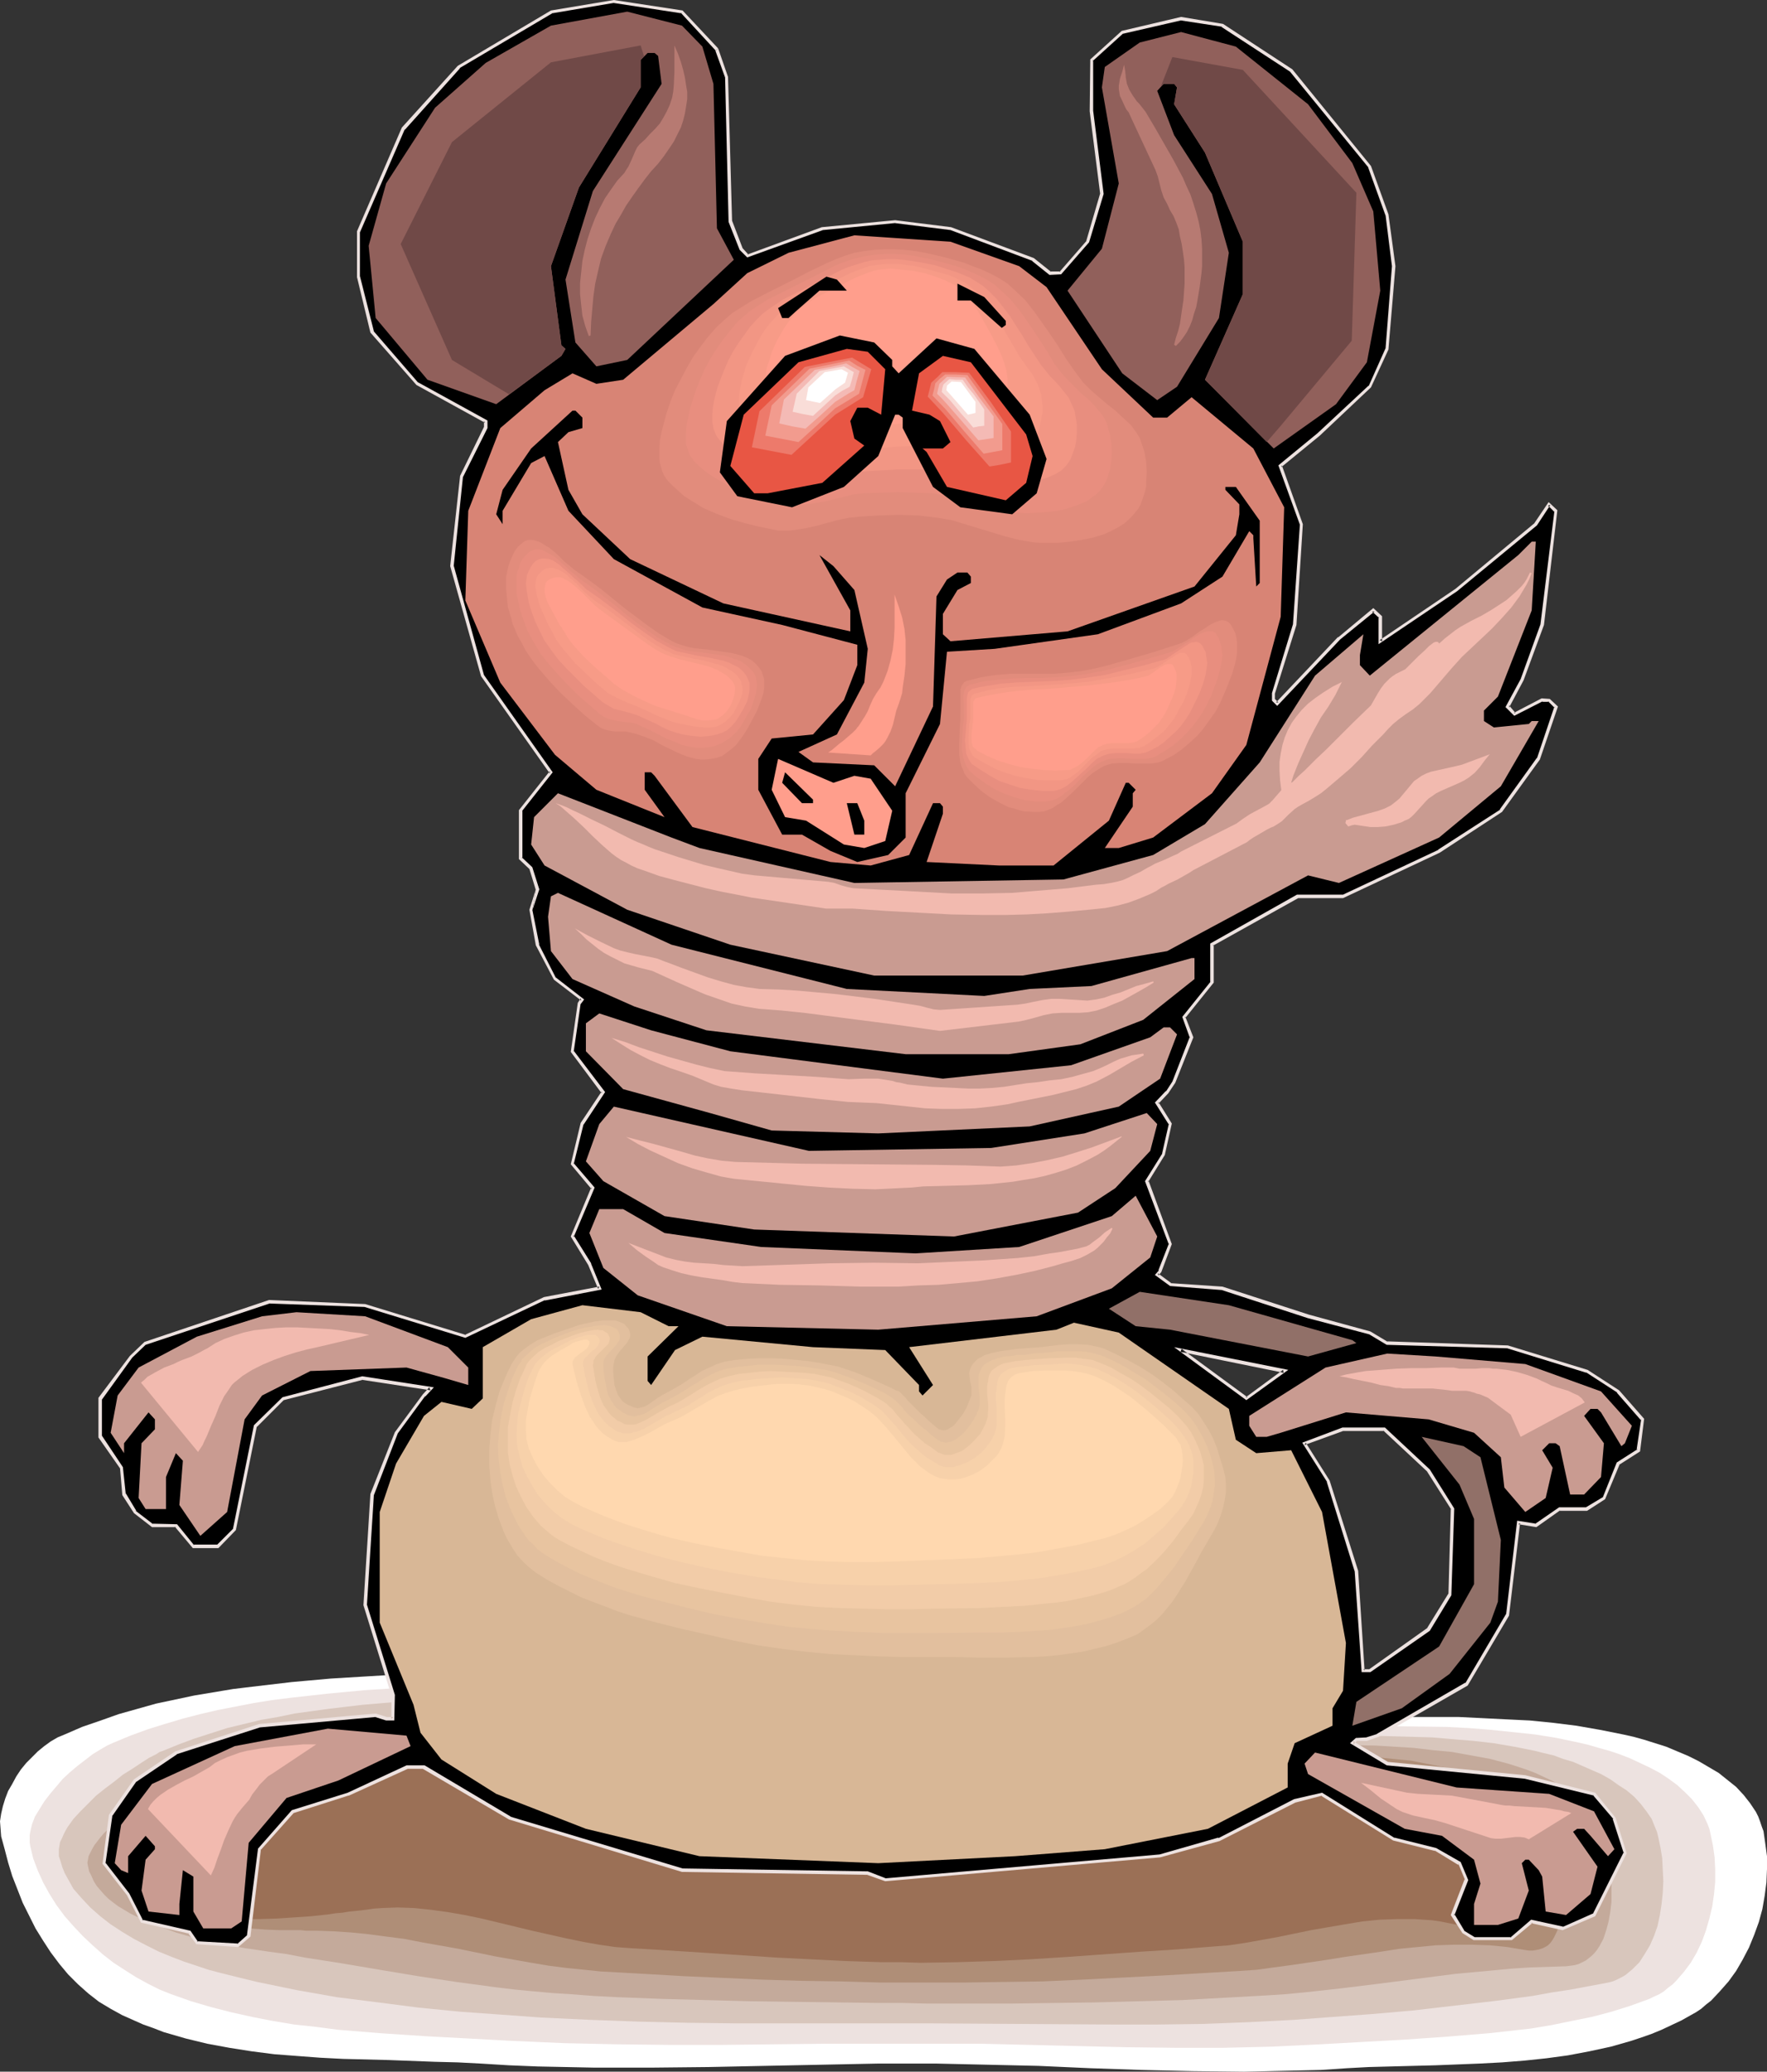
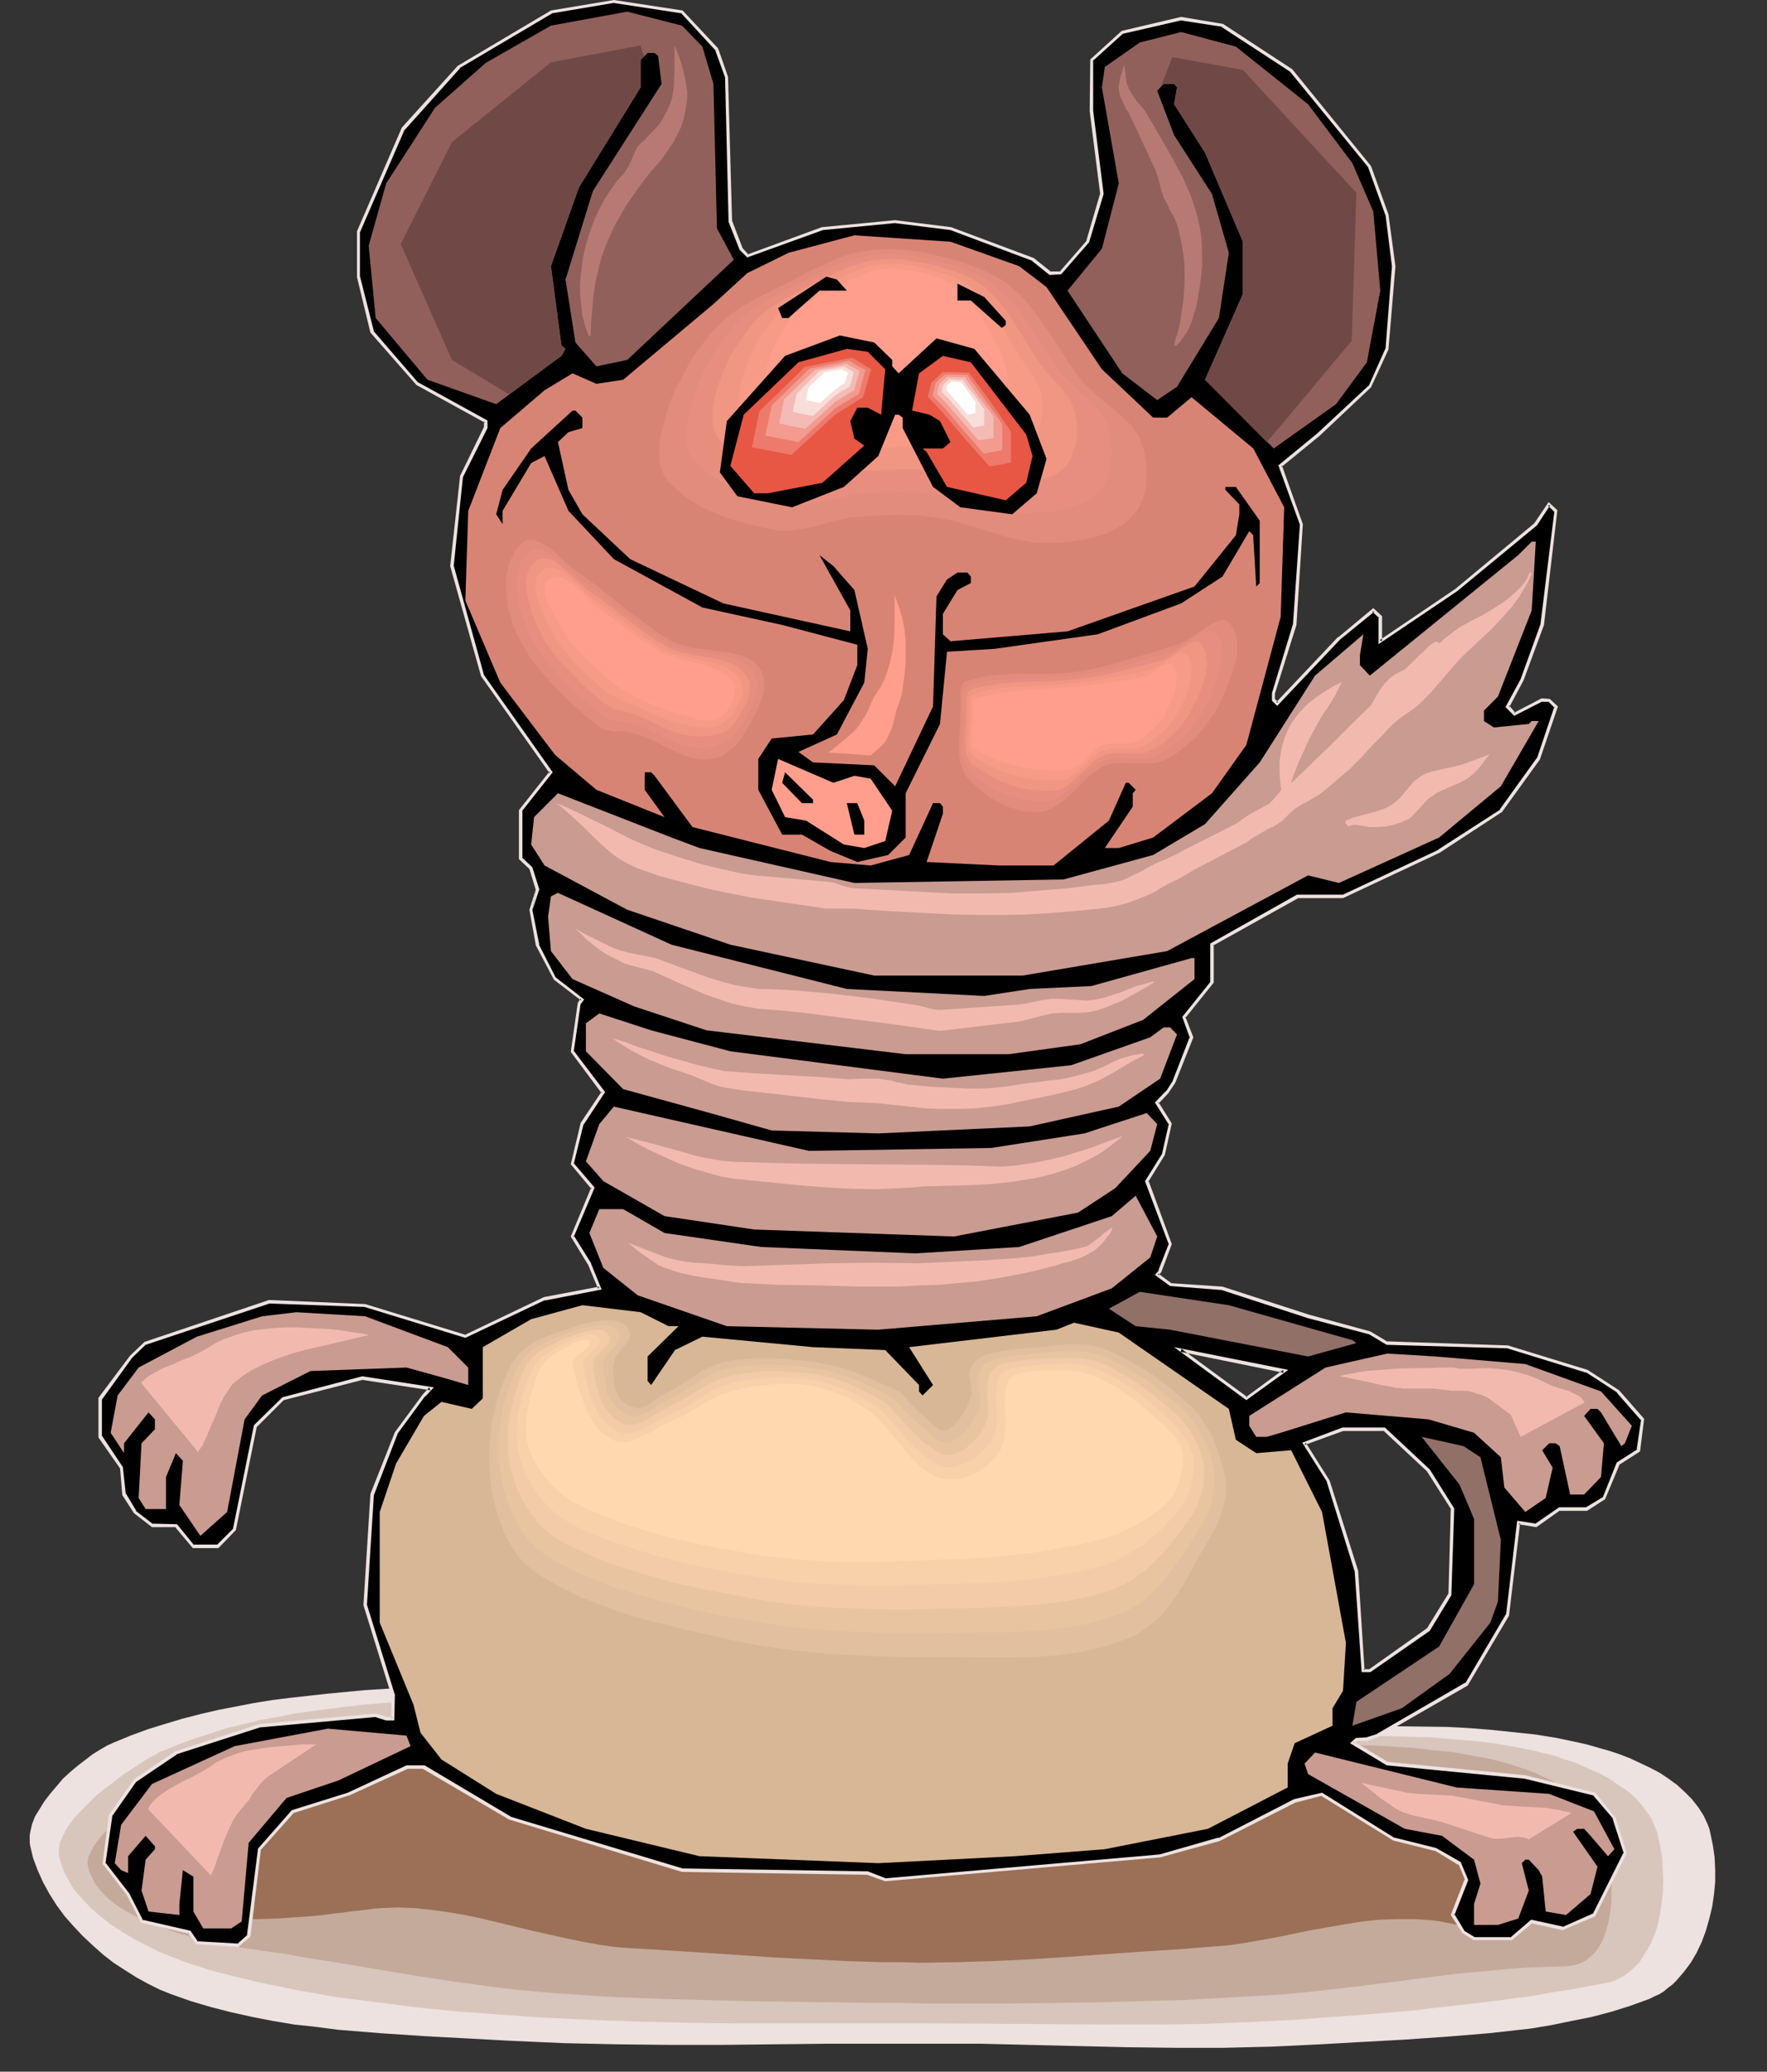
<svg xmlns="http://www.w3.org/2000/svg" xmlns:ns1="http://sodipodi.sourceforge.net/DTD/sodipodi-0.dtd" xmlns:ns2="http://www.inkscape.org/namespaces/inkscape" version="1.0" width="129.724mm" height="152.066mm" id="svg87" ns1:docname="Longnose - Tail Around Neck.wmf">
  <rect width="100%" height="100%" fill="#333333" stroke="none" />
  <ns1:namedview id="namedview87" pagecolor="#ffffff" bordercolor="#000000" borderopacity="0.25" ns2:showpageshadow="2" ns2:pageopacity="0.0" ns2:pagecheckerboard="0" ns2:deskcolor="#d1d1d1" ns2:document-units="mm" />
  <defs id="defs1">
    <pattern id="WMFhbasepattern" patternUnits="userSpaceOnUse" width="6" height="6" x="0" y="0" />
  </defs>
-   <path style="fill:#ffffff;fill-opacity:1;fill-rule:evenodd;stroke:none" d="m 17.938,481.184 4.848,-2.101 5.171,-1.777 5.01,-1.777 5.171,-1.454 5.171,-1.454 5.333,-1.131 5.333,-1.131 10.666,-1.777 5.333,-0.646 10.989,-1.293 10.827,-0.969 10.666,-0.646 8.08,-0.485 7.918,-0.162 h 7.918 8.08 l 15.998,0.323 15.837,0.808 15.837,0.808 15.998,0.969 15.998,0.969 15.837,0.808 28.926,1.454 28.926,1.777 14.382,0.969 14.544,0.808 28.926,1.777 6.464,0.323 h 6.626 l 13.09,0.162 h 13.251 13.251 6.464 l 6.626,0.323 6.464,0.323 6.626,0.323 6.464,0.646 6.464,0.808 6.464,1.131 6.464,1.293 2.909,0.646 2.909,0.808 3.07,0.969 3.07,0.969 3.07,1.293 3.07,1.293 2.909,1.454 2.747,1.616 2.747,1.616 2.424,1.939 2.424,1.939 2.101,2.262 1.778,2.262 1.616,2.424 0.646,1.293 0.485,1.293 0.485,1.454 0.485,1.293 0.485,3.393 0.485,3.555 v 3.555 l -0.162,3.716 -0.485,3.716 -0.646,3.716 -0.97,3.555 -1.293,3.555 -1.454,3.555 -1.778,3.393 -1.778,3.07 -2.101,2.908 -2.424,2.747 -2.424,2.585 -1.454,1.131 -1.293,1.131 -1.454,0.969 -1.454,0.808 -2.586,1.454 -2.747,1.293 -2.747,1.293 -2.747,1.131 -2.747,0.969 -2.909,0.969 -5.656,1.616 -5.979,1.293 -5.979,1.131 -5.979,0.808 -6.141,0.646 -6.141,0.485 -6.141,0.323 -12.282,0.485 -12.443,0.323 -6.141,0.162 -5.979,0.323 -7.272,0.485 -6.949,0.162 -7.272,0.162 -7.11,0.162 -14.221,-0.162 -14.221,-0.323 -14.221,-0.485 -14.382,-0.646 -14.221,-0.323 -14.382,-0.323 h -15.675 l -15.837,0.323 -15.837,0.323 -15.675,0.323 -15.837,0.162 h -15.675 l -15.837,-0.323 -7.918,-0.323 -7.918,-0.485 -6.302,-0.323 -6.302,-0.162 -12.766,-0.485 -12.766,-0.323 -6.302,-0.323 -6.464,-0.485 -6.302,-0.485 -6.302,-0.808 -6.141,-0.969 -6.141,-1.131 -5.979,-1.454 -6.141,-1.777 -2.909,-1.131 -2.747,-0.969 -2.909,-1.293 -2.909,-1.293 -3.232,-1.777 -3.232,-1.939 -2.909,-2.262 -2.909,-2.585 -2.747,-2.747 -2.424,-2.908 -2.424,-3.232 -2.101,-3.232 -2.101,-3.393 -1.778,-3.555 -1.778,-3.555 L 4.848,524.165 3.394,520.448 2.262,516.732 1.293,513.016 0.323,509.461 0.162,507.36 0,505.26 l 0.323,-2.101 0.485,-2.101 0.646,-2.101 0.808,-2.101 1.131,-1.939 1.131,-2.101 1.293,-1.939 1.454,-1.777 1.616,-1.616 1.616,-1.616 1.778,-1.454 1.778,-1.293 1.939,-1.131 z" id="path1" />
  <path style="fill:#ede2e0;fill-opacity:1;fill-rule:evenodd;stroke:none" d="m 31.512,483.446 4.686,-1.939 4.848,-1.777 4.686,-1.454 4.848,-1.454 5.01,-1.293 4.848,-1.131 5.01,-0.969 5.01,-0.969 5.01,-0.808 5.171,-0.646 10.181,-1.131 10.181,-0.969 10.181,-0.646 7.434,-0.323 7.434,-0.162 7.595,-0.162 7.434,0.162 15.029,0.323 14.867,0.646 30.058,1.616 15.029,0.969 14.867,0.808 27.149,1.293 27.149,1.777 27.149,1.616 27.149,1.616 6.302,0.162 6.141,0.162 12.282,0.162 h 24.886 l 12.282,0.162 6.141,0.323 6.141,0.485 6.141,0.646 6.141,0.646 5.979,0.969 6.141,1.293 2.747,0.646 2.747,0.808 2.909,0.808 2.909,0.969 2.909,1.131 2.747,1.293 2.747,1.293 2.747,1.454 2.424,1.616 2.424,1.777 2.101,1.939 1.939,1.939 1.778,2.262 1.454,2.262 1.131,2.424 0.485,1.293 0.323,1.454 0.646,3.07 0.485,3.393 0.162,3.393 v 3.393 l -0.323,3.393 -0.485,3.393 -0.808,3.393 -0.97,3.393 -1.131,3.07 -1.454,3.07 -1.616,2.747 -1.939,2.585 -2.101,2.424 -0.97,0.969 -1.293,0.969 -1.131,0.969 -1.293,0.808 -1.454,0.646 -1.293,0.646 -5.333,1.939 -5.171,1.616 -5.494,1.454 -5.656,1.131 -5.494,1.131 -5.818,0.969 -11.635,1.293 -11.797,0.969 -11.635,0.808 -11.797,0.646 -11.474,0.646 -6.626,0.323 -6.787,0.323 -13.413,0.323 h -13.413 l -13.574,-0.162 -13.413,-0.323 -13.574,-0.323 -13.413,-0.323 h -13.413 -14.706 -14.706 l -14.544,0.162 -14.544,0.162 h -14.544 l -14.544,-0.162 -14.706,-0.323 -7.272,-0.323 -7.434,-0.323 -11.797,-0.646 -12.12,-0.646 -12.12,-0.808 -5.979,-0.485 -5.979,-0.485 -6.141,-0.808 -5.979,-0.646 -5.818,-0.969 -5.818,-1.131 -5.818,-1.293 -5.656,-1.454 -5.494,-1.616 -5.494,-1.939 -3.232,-1.293 -3.232,-1.616 -3.232,-1.777 -3.07,-1.939 -3.232,-2.101 -2.909,-2.262 -2.909,-2.585 -2.747,-2.585 -2.586,-2.747 -2.424,-2.747 -2.262,-3.07 -1.939,-3.07 -1.778,-3.232 -1.454,-3.232 -1.293,-3.393 -0.808,-3.393 -0.162,-0.969 v -0.969 -1.131 l 0.162,-0.969 0.485,-2.101 0.808,-2.101 1.293,-2.101 1.293,-2.101 1.616,-2.101 1.778,-2.101 1.778,-2.101 1.939,-1.777 2.101,-1.777 2.101,-1.616 2.101,-1.616 2.101,-1.293 1.939,-1.131 z" id="path2" />
  <path style="fill:#d8c6bc;fill-opacity:1;fill-rule:evenodd;stroke:none" d="m 45.248,485.709 4.363,-1.777 4.363,-1.616 4.525,-1.454 4.525,-1.454 4.686,-1.131 4.686,-1.131 4.686,-0.808 4.686,-0.969 4.686,-0.646 4.686,-0.646 9.534,-1.131 9.534,-0.808 9.534,-0.646 6.949,-0.162 6.949,-0.323 h 7.11 6.949 l 14.221,0.323 13.898,0.646 28.118,1.616 14.059,0.808 13.898,0.808 25.533,1.131 25.371,1.616 25.371,1.616 25.371,1.454 5.818,0.162 5.656,0.323 h 11.635 23.27 l 11.635,0.323 5.818,0.162 5.656,0.485 5.818,0.485 5.656,0.646 5.656,0.969 5.656,1.131 2.586,0.646 2.747,0.646 2.586,0.969 2.747,0.808 2.586,1.131 2.586,1.131 2.586,1.131 2.586,1.454 2.262,1.616 2.262,1.454 2.101,1.777 1.778,1.939 1.616,2.101 1.454,2.101 0.97,2.424 0.485,1.131 0.323,1.293 0.646,3.07 0.485,2.908 0.162,3.232 0.162,3.232 -0.162,3.232 -0.323,3.07 -0.485,3.07 -0.646,3.07 -0.97,2.747 -1.131,2.585 -1.454,2.424 -1.454,2.262 -0.97,0.969 -0.97,0.969 -0.97,0.808 -0.97,0.808 -1.131,0.646 -1.293,0.646 -1.131,0.485 -1.293,0.323 -5.171,0.969 -5.171,0.969 -5.333,0.808 -5.333,0.969 -10.989,1.454 -11.15,1.293 -11.15,1.293 -11.15,0.969 -10.989,0.808 -10.827,0.808 -12.605,0.646 -12.605,0.485 -12.605,0.162 h -12.605 l -25.371,-0.162 -25.21,-0.162 h -53.813 l -13.413,-0.162 -13.413,-0.323 -13.413,-0.485 -13.736,-0.646 -11.15,-0.808 -11.312,-0.808 -11.474,-1.131 -11.312,-1.454 -11.474,-1.454 -5.494,-0.969 -5.494,-0.969 -5.494,-1.131 -5.494,-1.131 -5.333,-1.293 -5.171,-1.293 -3.07,-0.808 -3.394,-1.131 -3.394,-1.131 -3.394,-1.293 -3.555,-1.454 -3.555,-1.777 -3.394,-1.777 -3.232,-1.939 -3.232,-2.101 -2.909,-2.262 -2.747,-2.424 -2.424,-2.585 -1.131,-1.293 -1.131,-1.293 -0.808,-1.454 -0.808,-1.454 -0.808,-1.454 -0.646,-1.616 -0.485,-1.616 -0.485,-1.454 v -0.969 -0.969 l 0.162,-0.969 0.162,-0.969 0.485,-0.969 0.485,-1.131 0.485,-0.969 0.646,-1.131 1.616,-2.262 1.939,-2.101 2.101,-2.101 2.262,-2.262 2.424,-1.939 2.586,-1.939 2.424,-1.939 2.586,-1.616 2.424,-1.616 2.262,-1.454 1.939,-0.969 0.97,-0.646 z" id="path3" />
  <path style="fill:#c4aa9b;fill-opacity:1;fill-rule:evenodd;stroke:none" d="m 58.984,487.971 4.04,-1.616 4.202,-1.454 4.04,-1.454 4.363,-1.293 4.202,-1.131 4.363,-0.969 4.363,-0.808 4.363,-0.808 8.726,-1.293 8.888,-0.969 8.888,-0.808 8.888,-0.485 6.464,-0.323 6.464,-0.323 h 6.626 6.464 l 13.251,0.323 13.09,0.646 26.018,1.454 13.09,0.808 13.09,0.646 23.594,1.293 23.755,1.293 23.755,1.616 23.594,1.293 5.333,0.323 5.494,0.162 h 10.827 10.827 10.666 l 10.827,0.162 5.333,0.323 5.333,0.323 5.494,0.646 5.171,0.485 5.333,0.969 5.333,0.969 2.424,0.646 2.424,0.646 2.586,0.808 2.424,0.808 2.586,0.969 2.424,1.131 2.424,1.131 2.262,1.454 2.262,1.293 1.939,1.454 1.939,1.777 1.778,1.777 1.454,1.777 1.293,2.101 0.97,2.101 0.646,2.262 0.646,2.908 0.485,2.747 0.323,3.07 0.323,2.908 v 2.908 2.908 l -0.323,2.747 -0.485,2.747 -0.646,2.424 -0.808,2.424 -1.131,2.101 -0.646,0.969 -0.646,0.808 -0.808,0.808 -0.808,0.646 -0.808,0.646 -0.97,0.485 -0.97,0.485 -1.131,0.323 -1.131,0.162 -1.293,0.162 -5.01,0.162 -5.01,0.162 -5.01,0.323 -5.171,0.485 -10.504,0.969 -21.331,2.747 -10.504,1.293 -10.342,1.131 -5.171,0.485 -5.01,0.323 -11.635,0.646 -11.797,0.646 -11.797,0.323 -11.958,0.323 -23.594,0.323 h -23.594 l -6.464,-0.162 h -6.302 l -12.443,-0.162 -12.12,-0.162 -11.958,-0.162 -12.12,-0.323 -12.12,-0.323 -12.443,-0.485 -6.302,-0.323 -6.302,-0.485 -5.171,-0.323 -5.333,-0.485 -5.171,-0.485 -5.333,-0.646 -10.827,-1.454 -10.666,-1.616 -10.666,-1.777 -10.504,-1.777 -10.342,-1.616 -5.01,-0.969 -4.848,-0.646 -3.232,-0.485 -3.394,-0.485 -3.555,-0.646 -3.878,-0.646 -3.878,-0.969 -4.04,-0.969 -3.878,-1.131 -3.878,-1.454 -3.717,-1.454 -3.555,-1.616 -1.616,-0.808 -1.616,-0.969 -1.616,-0.969 -1.293,-0.969 -1.454,-1.131 -1.131,-1.131 -1.131,-1.293 -0.97,-1.131 -0.808,-1.293 -0.646,-1.454 -0.646,-1.293 -0.323,-1.454 -0.162,-0.969 0.162,-0.808 0.162,-0.969 0.485,-0.969 0.485,-0.969 0.646,-1.131 1.616,-2.101 0.97,-1.131 1.131,-1.131 2.424,-2.262 2.747,-2.101 2.747,-2.262 3.07,-2.101 3.07,-2.101 2.909,-1.939 2.909,-1.777 2.747,-1.616 2.424,-1.293 1.131,-0.646 1.131,-0.646 0.97,-0.323 z" id="path4" />
-   <path style="fill:#af8e77;fill-opacity:1;fill-rule:evenodd;stroke:none" d="m 72.558,490.394 3.878,-1.616 3.717,-1.454 3.878,-1.293 4.04,-1.131 3.878,-0.969 4.04,-0.969 4.04,-0.808 4.04,-0.646 8.242,-1.293 8.242,-0.808 8.242,-0.808 8.08,-0.485 6.141,-0.162 5.979,-0.323 h 12.12 l 12.12,0.323 12.12,0.485 24.24,1.454 12.12,0.646 12.12,0.646 21.978,1.131 43.794,2.585 21.978,1.293 10.019,0.485 h 10.019 20.038 l 10.019,0.162 5.01,0.323 5.01,0.323 4.848,0.485 5.01,0.485 4.848,0.969 4.848,0.969 2.262,0.485 2.262,0.646 4.686,1.454 2.262,0.969 2.262,0.969 2.262,1.131 2.101,1.131 2.101,1.293 1.939,1.454 1.616,1.454 1.616,1.777 1.454,1.616 1.131,1.939 0.97,1.939 0.646,2.101 0.646,2.585 0.485,2.747 0.485,2.747 0.323,2.747 0.323,2.585 0.162,2.585 -0.162,2.585 -0.162,2.424 -0.323,2.262 -0.646,1.939 -0.808,1.616 -0.485,0.808 -0.485,0.646 -0.646,0.646 -0.808,0.485 -0.646,0.323 -0.97,0.323 -0.808,0.162 -0.97,0.162 h -1.131 l -1.131,-0.162 -4.848,-0.808 -4.848,-0.485 -5.01,-0.162 h -5.01 l -5.01,0.162 -5.01,0.485 -5.01,0.485 -5.171,0.808 -10.019,1.454 -5.01,0.808 -9.858,1.454 -4.848,0.646 -4.686,0.646 -4.686,0.323 -10.827,0.646 -10.989,0.646 -21.978,1.131 -10.989,0.485 -11.15,0.162 -10.989,0.162 h -10.827 -5.979 -5.818 l -5.656,-0.162 -5.494,-0.162 -10.989,-0.162 -10.827,-0.323 -10.827,-0.485 -10.989,-0.485 -11.15,-0.646 -5.818,-0.323 -5.979,-0.323 -4.686,-0.485 -4.848,-0.485 -5.01,-0.646 -4.848,-0.808 -10.019,-1.777 -10.181,-2.101 -10.019,-1.777 -5.01,-0.969 -5.01,-0.646 -4.848,-0.646 -4.848,-0.485 -4.686,-0.323 -4.686,-0.162 h -3.07 l -1.616,-0.162 h -1.778 -4.04 l -4.04,-0.162 -4.363,-0.323 -4.363,-0.323 -4.525,-0.485 -4.525,-0.646 -4.202,-0.808 -4.04,-0.969 -1.939,-0.646 -1.939,-0.646 -1.778,-0.646 -1.454,-0.808 -1.616,-0.808 -1.454,-0.808 -1.131,-0.969 -1.131,-1.131 -0.97,-1.131 -0.808,-1.131 -0.485,-1.293 -0.323,-1.454 -0.162,-0.646 0.162,-0.969 0.323,-0.808 0.485,-0.969 0.646,-0.969 0.97,-0.969 0.808,-1.131 1.131,-1.131 1.293,-1.131 1.293,-1.131 2.909,-2.262 3.232,-2.262 3.394,-2.262 3.555,-2.262 3.555,-2.262 3.394,-1.939 3.394,-1.939 1.454,-0.808 1.616,-0.808 1.454,-0.646 1.131,-0.808 1.293,-0.485 1.131,-0.485 0.808,-0.485 z" id="path5" />
  <path style="fill:#9b7056;fill-opacity:1;fill-rule:evenodd;stroke:none" d="m 86.294,492.657 3.394,-1.454 3.555,-1.293 3.555,-1.131 3.717,-1.131 3.717,-0.969 3.555,-0.808 3.717,-0.808 3.717,-0.646 7.595,-1.131 7.595,-0.808 7.595,-0.646 7.434,-0.485 5.656,-0.162 5.656,-0.162 h 11.15 l 11.15,0.162 11.15,0.485 22.301,1.293 11.15,0.646 11.15,0.646 20.2,0.969 20.2,1.293 20.2,1.131 20.2,1.293 9.211,0.323 h 9.211 9.211 9.373 l 9.05,0.162 4.686,0.323 4.525,0.323 4.525,0.323 4.525,0.646 4.525,0.808 4.525,0.808 2.101,0.485 2.101,0.646 4.202,1.293 2.101,0.808 2.262,0.969 1.939,0.969 1.939,1.131 1.939,1.131 1.778,1.293 1.616,1.454 1.454,1.454 1.293,1.616 1.131,1.777 0.808,1.777 0.646,2.101 1.131,4.847 0.97,4.847 0.485,2.585 0.323,2.262 0.162,2.262 0.162,2.101 -0.162,1.939 -0.323,1.616 -0.323,0.646 -0.162,0.646 -0.485,0.485 -0.323,0.646 -0.646,0.323 -0.485,0.323 -0.646,0.162 h -0.646 -0.808 l -0.97,-0.162 -0.97,-0.323 -0.97,-0.323 -2.424,-0.969 -2.424,-0.646 -2.262,-0.808 -2.424,-0.485 -2.424,-0.485 -2.262,-0.323 -4.848,-0.323 h -4.848 l -4.848,0.162 -4.848,0.485 -4.848,0.808 -4.686,0.808 -4.686,0.808 -9.373,1.939 -4.525,0.808 -4.525,0.808 -4.363,0.646 -4.202,0.323 -10.181,0.808 -10.181,0.646 -20.362,1.454 -10.181,0.646 -10.181,0.485 -10.181,0.323 -10.019,0.162 -5.494,-0.162 h -5.333 l -5.01,-0.162 -5.01,-0.162 -9.696,-0.485 -9.696,-0.485 -9.534,-0.646 -9.696,-0.646 -5.01,-0.323 -5.171,-0.323 -5.171,-0.323 -5.494,-0.323 -4.363,-0.323 -4.525,-0.646 -4.525,-0.808 -4.686,-0.969 -9.373,-2.101 -9.373,-2.262 -4.686,-1.131 -4.686,-0.969 -4.686,-0.808 -4.686,-0.646 -4.686,-0.485 -4.525,-0.162 -4.363,0.162 -2.262,0.162 -2.262,0.323 -1.293,0.162 -1.616,0.162 -1.616,0.162 -1.939,0.323 -1.939,0.162 -2.101,0.323 -4.525,0.485 -4.686,0.323 -4.848,0.323 -5.01,0.162 h -5.01 l -4.848,-0.162 -2.424,-0.162 -4.525,-0.485 -2.101,-0.485 -1.939,-0.323 -1.778,-0.485 -1.778,-0.646 -1.454,-0.646 -1.454,-0.808 -1.293,-0.808 -0.97,-0.808 -0.808,-1.131 -0.646,-1.131 -0.485,-1.131 v -0.808 l 0.162,-0.808 0.485,-0.808 0.646,-0.969 0.808,-0.969 0.97,-0.969 1.131,-1.131 1.293,-1.131 1.454,-1.131 1.616,-1.131 1.616,-1.131 1.778,-1.293 3.717,-2.424 4.04,-2.262 4.04,-2.262 4.04,-2.262 4.04,-2.101 3.717,-1.939 1.616,-0.969 1.616,-0.808 1.616,-0.646 1.293,-0.646 1.293,-0.646 1.131,-0.485 0.97,-0.485 z" id="path6" />
  <path style="fill:#000000;fill-opacity:1;fill-rule:evenodd;stroke:none" d="m 345.824,387.953 10.504,-7.594 -28.603,-5.817 z M 198.929,13.734 l 2.747,7.756 0.97,39.91 2.909,7.594 1.778,1.939 20.846,-7.594 20.2,-1.939 15.352,1.939 22.786,8.725 4.848,3.716 h 2.909 l 7.595,-8.725 3.878,-13.25 -2.909,-22.944 V 16.643 l 8.565,-7.756 16.322,-3.716 11.474,1.939 19.069,12.442 21.816,26.661 4.848,13.411 1.778,14.219 -1.778,22.944 -4.848,10.503 -14.221,13.25 -9.534,7.917 -0.97,0.808 5.656,16.158 -1.778,27.953 -5.818,18.905 v 1.939 l 0.97,0.969 17.13,-18.097 9.534,-7.756 1.939,1.777 v 6.786 l 21.17,-14.219 21.978,-18.259 3.717,-5.494 1.778,1.777 -3.717,31.67 -5.656,15.188 -3.878,7.433 1.778,2.101 7.757,-3.878 h 1.939 l 1.778,1.777 -4.686,14.542 -10.504,14.381 -17.13,11.149 -26.664,12.603 h -12.605 l -23.755,13.411 v 10.341 l -7.757,9.695 2.101,5.655 -4.848,12.442 -1.939,2.747 -2.747,2.908 3.555,5.978 -1.778,8.402 -4.686,7.433 6.464,17.451 -2.747,7.433 -0.808,1.131 3.555,2.747 14.544,0.969 23.755,7.756 17.13,4.524 4.848,2.908 33.451,1.131 21.816,6.625 8.726,5.655 6.787,7.756 -1.131,8.564 -5.656,3.716 -3.878,9.533 -4.848,3.07 h -7.434 l -6.626,4.524 -4.848,-0.808 -2.909,25.691 -11.474,19.228 -24.563,14.219 -3.07,0.969 h -2.909 l -1.131,1.131 9.696,5.655 38.299,3.716 19.069,4.686 5.656,6.786 2.909,9.533 -8.565,17.289 -8.726,3.716 -8.565,-1.939 -5.656,4.847 h -10.342 l -2.909,-1.939 -3.07,-4.686 3.878,-9.695 -1.939,-4.686 -6.626,-3.878 -11.635,-2.747 -19.877,-12.603 -7.595,1.939 -21.008,10.664 -16.322,4.686 -76.275,6.625 -4.848,-1.939 -51.55,-0.808 -47.834,-14.381 -23.755,-14.219 h -4.848 l -16.16,7.433 -15.352,4.847 -9.373,10.503 -2.909,24.075 -2.909,2.585 -11.474,-0.808 -1.939,-2.908 -13.413,-2.908 -3.717,-7.594 -6.787,-8.564 1.939,-13.25 6.787,-9.695 11.312,-7.756 23.109,-7.433 32.32,-2.908 2.909,0.969 h 1.939 v -6.625 l -7.757,-24.883 1.939,-30.7 6.626,-17.127 7.757,-10.341 1.778,-1.939 -18.907,-2.908 -21.978,5.655 -7.595,7.594 -5.818,28.761 -4.848,4.686 h -6.626 l -4.848,-5.817 h -6.626 l -4.686,-3.716 -3.07,-4.847 -0.808,-7.433 -5.818,-8.564 v -10.664 l 8.565,-11.634 4.04,-3.716 34.259,-11.472 26.664,0.969 27.795,8.725 21.978,-10.503 15.19,-2.908 -2.747,-6.625 -4.686,-7.756 5.656,-13.411 -5.656,-6.625 2.747,-11.149 5.818,-8.887 -8.565,-11.311 1.778,-13.25 0.97,-1.131 -7.595,-5.655 -4.848,-9.533 -1.778,-9.695 1.778,-5.655 -1.778,-5.817 -2.909,-2.747 v -13.25 l 8.403,-10.664 -18.907,-26.822 -8.565,-30.377 2.747,-25.045 6.626,-13.25 v -1.939 L 115.705,106.481 103.262,92.1 99.384,76.75 V 64.147 L 111.989,35.709 127.341,18.582 152.873,3.232 170.326,0.323 189.233,3.232 Z M 396.404,407.989 384.123,396.517 h -11.474 l -10.666,3.878 6.626,10.503 7.757,24.883 1.939,27.63 h 1.778 l 16.322,-11.311 5.818,-9.695 0.808,-23.752 z" id="path7" />
  <path style="fill:#ede2e0;fill-opacity:1;fill-rule:evenodd;stroke:none" d="m 345.824,388.438 11.635,-8.402 -31.674,-6.302 20.038,14.704 0.323,-0.808 -18.261,-13.411 -0.323,0.808 28.603,5.817 -0.162,-0.808 -10.342,7.594 h 0.485 z" id="path8" />
  <path style="fill:#ede2e0;fill-opacity:1;fill-rule:evenodd;stroke:none" d="m 198.606,14.057 -0.162,-0.162 2.747,7.594 v 0 l 0.97,40.072 3.07,7.756 2.101,2.101 21.008,-7.594 v 0 l 20.038,-1.939 h -0.162 l 15.514,1.939 v 0 l 22.786,8.564 h -0.162 l 4.848,3.878 3.232,-0.162 7.757,-8.887 4.04,-13.411 -2.909,-23.106 V 30.862 16.643 l -0.162,0.323 8.565,-7.756 -0.162,0.162 16.16,-3.716 h -0.162 l 11.635,1.777 h -0.323 L 357.944,19.874 v 0 l 21.816,26.661 -0.162,-0.162 4.848,13.411 v -0.162 l 1.778,14.219 v 0 l -1.778,22.944 v -0.162 l -4.686,10.503 v -0.162 l -14.221,13.25 v 0 l -10.827,8.887 5.979,16.481 v -0.162 l -1.939,27.953 v -0.162 l -5.818,19.066 v 2.101 l 1.454,1.454 17.453,-18.42 v 0 l 9.534,-7.756 h -0.646 l 1.939,1.777 -0.162,-0.323 v 7.594 l 21.816,-14.704 v 0 l 22.139,-18.259 3.717,-5.655 -0.646,0.162 1.778,1.777 v -0.323 l -3.878,31.508 v 0 l -5.494,15.188 v 0 l -4.202,7.756 2.424,2.424 7.918,-4.039 -0.162,0.162 h 1.939 l -0.323,-0.162 1.778,1.777 v -0.323 l -4.848,14.381 v -0.162 l -10.342,14.381 h 0.162 l -17.291,11.149 h 0.162 l -26.826,12.603 0.323,-0.162 h -12.766 l -24.078,13.573 v 10.664 l 0.162,-0.162 -7.918,9.856 2.101,5.817 v -0.323 l -4.848,12.442 v 0 l -1.778,2.747 v -0.162 l -3.07,3.232 3.878,6.14 v -0.323 l -1.939,8.564 0.162,-0.323 -4.848,7.756 6.626,17.612 v -0.323 l -2.909,7.433 h 0.162 l -1.131,1.293 4.202,3.07 14.544,1.131 h -0.162 l 23.755,7.756 17.13,4.524 v 0 l 4.848,2.908 33.613,0.969 h -0.162 l 21.978,6.786 -0.162,-0.162 8.726,5.655 h -0.162 l 6.787,7.756 v -0.485 l -1.293,8.725 0.323,-0.323 -5.818,3.716 -3.878,9.695 0.162,-0.162 -4.848,2.908 h 0.162 -7.595 l -6.787,4.686 0.323,-0.162 -5.171,-0.808 -3.07,26.014 v -0.162 l -11.312,19.228 v -0.162 l -24.563,14.219 h 0.162 l -3.07,0.969 h 0.162 l -3.07,0.162 -1.616,1.454 10.181,6.14 38.299,3.716 v 0 l 19.23,4.686 -0.323,-0.162 5.656,6.625 h -0.162 l 3.07,9.533 v -0.323 l -8.565,17.127 0.162,-0.162 -8.726,3.878 0.323,-0.162 -8.888,-1.939 -5.818,5.009 0.323,-0.162 h -10.342 0.162 l -2.909,-1.777 0.162,0.162 -2.909,-4.847 v 0.485 l 3.878,-9.856 -2.101,-5.009 -6.787,-3.878 -11.635,-2.908 0.162,0.162 -20.2,-12.603 -7.757,1.777 -21.008,10.826 v -0.162 l -16.322,4.686 v 0 l -76.114,6.625 h 0.162 l -5.01,-1.939 -51.55,-0.808 h 0.162 l -47.834,-14.381 h 0.162 l -23.917,-14.219 h -5.01 l -16.322,7.594 v 0 l -15.514,4.847 -9.373,10.664 -3.07,24.075 0.162,-0.162 -2.909,2.585 0.323,-0.162 -11.474,-0.646 0.323,0.162 -2.101,-3.07 -13.413,-3.07 0.323,0.323 -3.878,-7.594 -6.626,-8.564 v 0.323 l 1.939,-13.411 -0.162,0.323 6.787,-9.695 -0.162,0.162 11.474,-7.756 h -0.162 l 23.109,-7.433 h -0.162 l 32.32,-2.908 h -0.162 l 3.07,0.969 h 2.262 l 0.162,-7.11 -7.757,-25.045 v 0.162 l 1.939,-30.7 v 0.162 l 6.626,-17.127 v 0 l 7.595,-10.341 v 0.162 l 2.424,-2.585 -19.877,-3.07 -22.139,5.817 -7.918,7.756 -5.818,28.761 0.162,-0.162 -4.686,4.686 0.162,-0.162 h -6.626 l 0.323,0.323 -4.848,-5.978 -6.949,-0.162 0.323,0.162 -4.848,-3.716 h 0.162 l -2.909,-4.847 v 0.323 l -0.808,-7.594 -5.818,-8.725 v 0.323 -10.664 0.323 l 8.403,-11.634 v 0 l 3.878,-3.716 -0.162,0.162 34.421,-11.472 h -0.162 l 26.664,0.969 h -0.162 l 27.957,8.564 22.139,-10.503 -0.162,0.162 15.837,-3.07 -2.909,-7.11 v -0.162 l -4.848,-7.756 v 0.485 l 5.818,-13.734 -5.818,-6.786 v 0.323 l 2.747,-11.149 v 0.162 l 5.979,-9.048 -8.726,-11.472 v 0.323 l 1.939,-13.411 v 0.162 l 0.97,-1.293 -7.918,-6.14 0.162,0.323 -4.848,-9.533 0.162,0.162 -1.939,-9.695 v 0.162 l 0.97,-5.655 v -0.162 l -1.778,5.655 1.778,9.856 5.01,9.533 7.595,5.817 -0.162,-0.646 -0.808,1.293 -1.939,13.573 8.565,11.472 v -0.485 l -5.818,8.725 -2.747,11.472 5.818,6.948 -0.162,-0.485 -5.656,13.573 4.848,7.917 v 0 l 2.747,6.625 0.323,-0.646 -15.352,2.908 -21.978,10.503 h 0.323 l -27.957,-8.564 -26.664,-1.131 -34.582,11.634 -4.04,3.878 -8.726,11.634 v 10.987 l 5.979,8.564 v -0.162 l 0.646,7.594 3.232,5.009 5.01,3.878 h 6.626 l -0.323,-0.162 5.01,5.978 h 7.11 l 4.848,-5.009 5.818,-28.761 v 0.162 l 7.595,-7.594 -0.162,0.162 21.978,-5.655 h -0.323 l 19.069,2.908 -0.323,-0.808 -1.778,1.939 v 0 l -7.757,10.503 -6.787,17.127 -1.939,30.862 7.757,25.045 v -0.162 6.625 l 0.485,-0.485 h -1.939 0.162 l -3.07,-0.969 -32.32,2.908 -23.27,7.594 -11.474,7.756 -6.949,9.856 -1.778,13.573 6.787,8.725 v 0 l 3.878,7.594 13.413,3.07 -0.323,-0.162 2.262,3.07 11.635,0.808 3.394,-2.908 2.909,-24.237 -0.162,0.323 9.373,-10.503 -0.162,0.162 15.19,-4.847 h 0.162 l 16.322,-7.433 h -0.323 4.848 -0.323 l 23.917,14.057 47.995,14.542 51.55,0.808 h -0.162 l 5.01,1.777 76.275,-6.625 16.483,-4.524 21.008,-10.664 v 0 l 7.434,-1.939 h -0.323 l 20.038,12.442 11.635,2.908 -0.162,-0.162 6.626,4.04 v -0.323 l 1.939,4.686 -0.162,-0.485 -3.878,10.018 3.232,5.009 3.07,1.939 h 10.666 l 5.818,-4.847 -0.485,0.162 8.726,1.939 9.05,-3.878 8.726,-17.451 -3.07,-9.856 -5.656,-6.948 -19.392,-4.847 v 0 l -38.299,-3.716 h 0.162 l -9.534,-5.655 v 0.808 l 1.131,-1.131 -0.323,0.162 h 2.909 l 3.232,-1.131 24.725,-14.219 11.474,-19.39 3.07,-25.691 -0.485,0.323 5.01,0.808 6.626,-4.686 -0.162,0.162 h 7.595 l 5.01,-3.232 4.04,-9.695 -0.162,0.162 5.818,-3.716 1.131,-9.048 -6.949,-7.917 -8.726,-5.655 -22.139,-6.786 -33.451,-1.131 0.162,0.162 -4.848,-2.908 -17.13,-4.686 -23.917,-7.756 -14.544,-0.969 h 0.323 l -3.717,-2.747 0.162,0.646 0.808,-0.969 2.909,-7.756 -6.464,-17.612 -0.162,0.485 4.686,-7.594 1.939,-8.725 -3.717,-5.978 v 0.485 l 2.747,-2.908 1.939,-2.908 5.01,-12.603 -2.262,-5.817 v 0.485 l 7.918,-9.856 v -10.503 l -0.323,0.323 23.755,-13.25 h -0.162 12.605 l 26.826,-12.603 v 0 l 17.291,-11.311 10.504,-14.542 5.01,-14.704 -2.262,-2.101 -2.262,-0.162 -7.757,4.04 h 0.485 l -1.778,-2.101 v 0.646 l 4.04,-7.594 v 0 l 5.656,-15.35 3.717,-31.831 -2.424,-2.262 -4.04,5.978 0.162,-0.162 -21.978,18.259 v 0 l -21.008,14.219 0.646,0.323 v -6.948 l -2.424,-2.262 -9.696,8.079 h -0.162 l -17.13,18.097 h 0.646 l -0.97,-0.969 v 0.323 -1.939 0.162 l 5.979,-19.066 1.778,-27.953 -5.818,-16.32 -0.162,0.485 10.666,-8.725 v 0 l 14.221,-13.411 4.848,-10.503 1.939,-23.106 -1.939,-14.381 -4.848,-13.411 -21.816,-26.822 -19.23,-12.603 -11.635,-1.939 -16.483,3.878 -8.726,7.917 -0.162,14.381 v 0 l 2.909,22.944 v -0.162 l -3.878,13.25 0.162,-0.162 -7.595,8.725 0.323,-0.162 h -2.909 l 0.323,0.162 -4.848,-3.878 -22.947,-8.564 -15.514,-1.939 -20.362,1.939 -20.685,7.594 h 0.323 l -1.778,-1.939 0.162,0.162 -2.909,-7.594 v 0.162 l -1.131,-40.072 -2.747,-7.917 z" id="path9" />
  <path style="fill:#ede2e0;fill-opacity:1;fill-rule:evenodd;stroke:none" d="m 147.702,252.549 1.939,-5.817 -1.939,-6.14 -2.909,-2.747 0.162,0.323 v -13.25 l -0.162,0.162 8.565,-10.826 -19.069,-26.984 v 0 l -8.403,-30.377 v 0.162 l 2.586,-24.883 v 0.162 l 6.787,-13.573 v -2.101 l -19.392,-10.664 0.162,0.162 -12.443,-14.381 0.162,0.162 -3.878,-15.35 v 0.162 -12.603 0.323 L 112.312,35.871 v 0.162 l 15.352,-17.127 h -0.162 L 153.197,3.716 h -0.162 l 17.291,-2.908 h -0.162 l 19.069,2.908 -0.323,-0.162 9.696,10.503 0.646,-0.646 L 189.395,2.908 170.326,0 152.873,2.908 127.017,18.259 111.504,35.386 99.061,64.147 v 12.765 l 3.717,15.35 12.766,14.542 19.069,10.503 -0.323,-0.485 v 1.939 -0.323 l -6.626,13.573 -2.747,25.045 8.565,30.539 19.069,26.984 v -0.646 l -8.565,10.826 v 13.573 l 3.07,2.908 -0.162,-0.162 1.778,5.817 z" id="path10" />
  <path style="fill:#ede2e0;fill-opacity:1;fill-rule:evenodd;stroke:none" d="m 396.728,407.666 -12.443,-11.634 h -11.797 l -11.15,4.201 6.949,10.987 -0.162,-0.162 7.757,24.883 v -0.162 l 1.939,28.115 h 2.424 l 16.483,-11.472 5.979,-9.856 0.808,-24.075 -6.787,-10.826 -0.808,0.485 6.787,10.664 -0.162,-0.162 -0.646,23.752 v -0.323 l -5.979,9.695 0.162,-0.162 -16.16,11.472 h 0.162 -1.778 l 0.323,0.323 -1.778,-27.63 -7.918,-25.045 -6.626,-10.503 -0.323,0.646 10.666,-3.878 v 0 h 11.474 l -0.323,-0.162 12.282,11.472 -0.162,-0.162 z" id="path11" />
  <path style="fill:#91605b;fill-opacity:1;fill-rule:evenodd;stroke:none" d="m 194.889,12.926 3.07,10.341 0.97,40.072 4.686,8.725 -29.573,27.792 -8.565,1.777 -5.818,-6.625 -2.747,-17.451 7.595,-24.56 19.069,-29.731 -0.97,-7.756 -0.97,-0.808 H 179.699 l -1.939,1.939 v 7.594 l -17.13,27.792 -7.757,21.813 2.909,21.975 1.131,0.969 -1.131,1.939 -18.099,13.411 -19.069,-6.786 -14.382,-17.127 -1.939,-20.036 4.848,-17.289 L 120.715,29.892 134.774,17.451 152.873,7.11 174.043,3.232 189.233,7.11 Z" id="path12" />
  <path style="fill:#91605b;fill-opacity:1;fill-rule:evenodd;stroke:none" d="m 362.953,28.923 12.282,16.32 5.818,13.411 1.939,21.975 -3.717,19.874 -8.565,11.634 -17.291,12.28 -17.13,-17.127 -1.939,-1.939 10.504,-23.752 V 67.056 l -10.504,-24.722 -8.565,-13.411 0.808,-4.686 -0.808,-0.969 h -2.909 l -1.778,1.939 4.686,12.28 10.504,16.32 4.686,16.32 -2.747,18.097 -11.635,19.066 -5.494,3.716 -9.696,-7.433 -15.19,-22.944 9.534,-11.634 4.686,-18.097 -4.686,-26.661 0.808,-5.655 9.696,-6.786 11.474,-2.908 15.19,4.039 z" id="path13" />
  <path style="fill:#d88475;fill-opacity:1;fill-rule:evenodd;stroke:none" d="m 282.8,73.842 7.595,5.817 15.352,22.783 14.221,13.411 h 3.878 l 6.787,-5.655 17.13,14.219 8.565,16.32 -0.97,30.377 -9.534,35.548 -9.534,13.411 -16.322,12.28 -9.534,2.908 h -3.878 l 7.757,-11.472 v -3.716 l 0.808,-0.969 -1.939,-1.939 h -0.808 l -4.686,10.503 -15.352,12.442 h -15.19 l -20.038,-0.969 4.525,-13.411 v -1.939 l -0.808,-0.969 h -1.939 l -6.626,14.381 -10.666,2.908 -11.15,-0.969 -38.299,-9.695 -10.504,-14.219 -0.97,-0.969 h -1.778 v 4.847 l 5.494,7.594 -18.907,-7.594 -11.474,-9.695 -15.19,-20.036 -9.696,-22.783 0.808,-24.883 8.888,-22.944 12.282,-10.503 7.757,-4.686 6.626,2.908 7.434,-1.131 25.048,-21.005 9.373,-8.564 11.474,-5.655 18.261,-4.847 26.664,1.777 z" id="path14" />
  <path style="fill:#d88475;fill-opacity:1;fill-rule:evenodd;stroke:none" d="m 177.76,118.6 1.293,-3.716 1.293,-3.555 1.778,-3.555 1.778,-3.393 2.101,-3.393 2.262,-3.232 2.424,-3.07 2.424,-2.908 2.424,-2.262 2.747,-2.101 2.747,-1.939 2.909,-1.616 5.979,-3.232 3.07,-1.454 2.909,-1.454 5.494,-2.908 5.656,-2.747 2.747,-1.293 3.07,-1.131 2.909,-0.808 2.909,-0.646 3.232,-0.323 3.07,-0.162 3.07,0.162 3.232,0.162 3.07,0.485 3.07,0.485 3.07,0.646 3.07,0.646 5.818,1.777 2.747,0.969 2.747,1.131 2.747,1.293 2.586,1.454 2.586,1.616 2.262,1.777 1.616,1.616 1.616,1.616 2.747,3.232 2.747,3.555 2.424,3.716 2.424,3.716 2.586,3.716 2.586,3.555 2.747,3.555 1.131,1.293 1.293,1.131 2.586,2.262 5.656,4.201 2.747,2.101 1.293,1.131 1.131,1.131 1.131,1.293 0.97,1.293 0.808,1.454 0.808,1.454 0.485,1.454 0.485,1.454 0.323,1.454 0.162,1.454 0.323,3.232 v 1.454 l -0.162,1.616 -0.162,1.454 -0.323,1.616 -0.323,1.454 -0.485,1.454 -0.646,1.293 -0.646,1.293 -0.808,1.131 -0.97,1.131 -1.454,1.131 -1.293,1.293 -1.616,0.969 -1.616,0.808 -1.616,0.969 -1.778,0.646 -1.778,0.485 -1.778,0.646 -3.878,0.808 -3.878,0.485 -3.717,0.323 h -3.717 -2.262 l -2.101,-0.323 -2.101,-0.323 -2.101,-0.323 -4.202,-1.293 -4.202,-1.293 -8.242,-2.908 -4.202,-1.293 -2.101,-0.485 -2.101,-0.323 -3.07,-0.485 -5.979,-0.485 -3.07,-0.162 h -5.979 l -6.141,0.323 -1.616,0.162 -1.778,0.323 -3.232,0.808 -3.394,0.969 -3.394,0.969 -3.394,0.969 -3.232,0.485 -1.778,0.323 h -1.616 -1.616 l -1.616,-0.323 -4.525,-0.808 -4.363,-0.969 -4.363,-1.454 -4.363,-1.616 -2.101,-0.808 -1.939,-1.131 -1.939,-0.969 -1.939,-1.293 -1.778,-1.131 -1.778,-1.454 -1.616,-1.454 -1.616,-1.616 -0.808,-0.969 -0.646,-1.131 -0.485,-1.131 -0.485,-1.293 -0.162,-1.293 -0.323,-1.293 v -1.293 -1.454 l 0.323,-2.747 0.485,-2.908 0.646,-2.747 z" id="path15" />
  <path style="fill:#e28c7c;fill-opacity:1;fill-rule:evenodd;stroke:none" d="m 184.87,114.883 1.131,-3.393 1.293,-3.232 1.616,-3.07 1.616,-3.07 1.778,-3.07 2.101,-2.908 2.101,-2.747 2.262,-2.585 2.262,-2.101 2.262,-1.939 2.586,-1.616 2.586,-1.616 5.333,-2.747 5.494,-2.747 5.01,-2.585 5.01,-2.424 2.586,-1.131 2.586,-0.969 2.586,-0.808 2.747,-0.485 2.747,-0.323 2.747,-0.162 h 2.909 l 2.747,0.162 2.909,0.323 2.747,0.485 2.909,0.646 2.747,0.646 5.171,1.454 2.424,0.969 2.586,0.969 2.424,1.131 2.424,1.293 2.262,1.454 1.939,1.777 2.909,2.747 2.424,3.07 2.424,3.393 2.262,3.232 2.262,3.393 2.101,3.393 2.262,3.232 2.424,3.232 2.101,2.101 2.262,1.939 2.262,1.939 2.262,1.777 2.262,2.101 2.101,1.939 0.808,1.131 0.808,1.131 0.808,1.293 0.485,1.454 0.808,2.424 0.485,2.747 0.162,2.747 -0.162,2.747 v 1.293 l -0.323,1.454 -0.808,2.424 -0.485,1.293 -0.646,1.131 -0.808,0.969 -0.808,0.969 -1.131,1.131 -1.131,0.969 -1.293,0.808 -1.454,0.808 -1.293,0.646 -1.454,0.646 -3.07,0.969 -3.232,0.646 -3.232,0.485 -3.232,0.323 h -3.232 -1.939 l -1.939,-0.162 -1.778,-0.323 -1.939,-0.323 -3.878,-0.969 -3.717,-1.131 -3.717,-1.131 -3.717,-1.131 -3.717,-1.131 -3.878,-0.646 -2.586,-0.323 -2.747,-0.323 -5.494,-0.162 -5.494,0.162 -5.333,0.323 -3.07,0.323 -3.07,0.646 -5.979,1.616 -2.909,0.646 -3.07,0.485 -1.454,0.162 h -1.616 -1.454 l -1.454,-0.323 -4.04,-0.808 -3.878,-0.969 -3.878,-1.131 -3.878,-1.454 -3.717,-1.616 -1.778,-1.131 -1.616,-0.969 -1.778,-1.131 -1.454,-1.293 -1.454,-1.293 -1.454,-1.454 -0.646,-0.808 -0.646,-0.969 -0.485,-1.131 -0.323,-1.131 -0.323,-1.131 -0.162,-1.293 v -2.424 l 0.162,-2.585 0.485,-2.424 0.646,-2.424 z" id="path16" />
  <path style="fill:#e88e7f;fill-opacity:1;fill-rule:evenodd;stroke:none" d="m 192.142,111.167 0.97,-2.908 1.131,-2.908 1.293,-2.908 1.454,-2.747 1.616,-2.585 1.778,-2.585 1.939,-2.424 1.939,-2.424 1.939,-1.777 2.101,-1.777 2.262,-1.454 2.262,-1.454 4.848,-2.424 4.848,-2.424 4.525,-2.262 4.363,-2.262 2.262,-0.969 2.424,-0.808 2.262,-0.646 2.424,-0.485 2.586,-0.323 2.424,-0.162 h 2.424 l 2.586,0.162 2.586,0.323 2.424,0.485 2.424,0.485 2.424,0.646 4.686,1.293 2.262,0.808 2.262,0.969 2.101,0.969 2.101,1.131 1.939,1.293 1.778,1.616 2.586,2.424 2.262,2.747 2.101,2.908 2.101,3.07 3.878,5.978 1.778,3.07 2.101,2.747 1.778,1.939 1.778,1.777 1.778,1.777 1.939,1.616 1.778,1.777 1.454,1.777 0.808,0.969 0.646,1.131 0.485,0.969 0.323,1.131 0.646,2.262 0.323,2.262 0.162,2.424 -0.162,2.424 -0.323,2.262 -0.646,2.262 -0.485,1.131 -0.485,0.969 -0.646,0.969 -0.646,0.808 -0.97,0.969 -0.97,0.646 -0.97,0.808 -1.131,0.646 -2.424,0.969 -2.424,0.808 -2.586,0.646 -2.747,0.323 -2.586,0.162 -2.586,0.162 h -1.778 l -1.616,-0.162 -3.394,-0.485 -3.394,-0.808 -3.232,-0.808 -6.787,-1.777 -3.232,-0.808 -3.394,-0.646 -4.848,-0.162 -4.848,-0.162 -4.848,0.162 -4.848,0.162 -2.747,0.323 -2.586,0.646 -5.333,1.293 -2.747,0.485 -2.586,0.323 h -2.586 l -1.293,-0.162 -1.293,-0.162 -3.555,-0.808 -3.555,-0.808 -3.555,-1.131 -3.394,-1.131 -3.232,-1.616 -3.07,-1.777 -1.454,-0.969 -1.454,-1.131 -1.293,-1.131 -1.293,-1.293 -0.485,-0.808 -0.646,-0.808 -0.323,-0.969 -0.323,-0.969 -0.323,-0.969 v -1.131 -2.101 l 0.162,-2.262 0.485,-2.262 0.485,-2.262 z" id="path17" />
  <path style="fill:#f29684;fill-opacity:1;fill-rule:evenodd;stroke:none" d="m 199.091,107.451 0.97,-2.585 0.97,-2.424 1.131,-2.585 1.293,-2.424 1.454,-2.262 1.616,-2.262 1.616,-2.262 1.778,-1.939 1.616,-1.616 1.939,-1.454 1.939,-1.293 1.939,-1.293 4.202,-2.101 2.262,-1.131 2.101,-0.969 3.878,-2.101 3.878,-1.939 1.939,-0.808 2.101,-0.646 2.101,-0.646 2.101,-0.485 2.101,-0.162 2.101,-0.162 h 2.262 l 2.262,0.162 2.262,0.323 2.101,0.323 4.202,0.808 4.04,1.293 2.101,0.646 1.939,0.808 1.939,0.808 1.778,1.131 1.778,1.131 1.454,1.293 2.262,2.262 1.939,2.424 1.939,2.585 1.616,2.585 1.778,2.747 1.616,2.747 3.394,5.171 1.293,1.616 1.293,1.616 1.454,1.454 1.293,1.454 1.293,1.616 1.131,1.454 0.808,1.777 0.808,1.777 0.323,1.939 0.323,1.939 v 2.101 l -0.162,2.101 -0.323,1.939 -0.646,1.777 -0.646,1.777 -1.131,1.616 -1.454,1.454 -1.616,0.969 -1.778,0.808 -1.939,0.646 -2.101,0.485 -2.101,0.323 -1.939,0.162 -2.101,0.162 -2.909,-0.162 -2.909,-0.323 -2.909,-0.485 -2.909,-0.646 -5.818,-1.293 -3.07,-0.485 -2.909,-0.485 h -4.202 -4.202 l -8.565,0.485 -2.262,0.162 -2.262,0.485 -2.424,0.485 -2.262,0.323 -2.262,0.323 -2.262,0.162 h -2.424 l -2.262,-0.323 -2.909,-0.646 -3.07,-0.808 -3.07,-0.969 -2.909,-1.131 -2.909,-1.293 -2.747,-1.454 -1.293,-0.969 -1.293,-0.808 -1.131,-1.131 -0.97,-0.969 -0.646,-0.808 -0.485,-0.808 -0.323,-0.808 -0.323,-0.808 -0.323,-1.939 v -1.939 l 0.162,-1.939 0.323,-1.939 0.485,-1.939 z" id="path18" />
  <path style="fill:#f79b87;fill-opacity:1;fill-rule:evenodd;stroke:none" d="m 206.363,103.734 0.646,-2.262 0.97,-2.101 0.97,-2.101 1.131,-2.101 1.131,-2.101 1.293,-1.939 1.454,-1.777 1.616,-1.777 1.454,-1.293 1.454,-1.293 1.778,-1.131 1.616,-0.969 7.272,-3.716 6.787,-3.393 1.616,-0.646 1.778,-0.646 1.778,-0.646 1.778,-0.323 1.778,-0.162 1.939,-0.162 h 1.939 l 1.939,0.162 3.555,0.485 3.717,0.969 3.555,0.969 1.778,0.485 1.616,0.646 1.616,0.808 1.616,0.808 1.454,1.131 1.293,1.131 1.778,1.939 1.778,2.101 1.616,2.262 1.454,2.262 5.494,9.372 1.778,2.585 1.939,2.585 0.646,1.293 0.808,1.454 0.485,1.454 0.485,1.454 0.162,1.616 0.162,1.616 v 1.616 l -0.323,1.777 -0.323,1.616 -0.323,1.616 -0.646,1.454 -0.808,1.293 -1.131,0.969 -1.131,0.808 -1.293,0.646 -1.293,0.323 -1.454,0.485 -1.454,0.162 -2.909,0.162 -2.424,0.162 -2.586,-0.162 -5.01,-0.646 -5.01,-0.808 -2.586,-0.323 -2.586,-0.162 h -3.555 l -3.555,0.162 -7.272,0.485 -3.878,0.323 -4.04,0.646 -1.939,0.162 h -1.939 l -1.778,-0.162 -1.939,-0.323 -5.333,-1.293 -2.586,-0.808 -2.586,-0.808 -2.424,-1.293 -2.424,-1.293 -2.101,-1.454 -0.97,-0.808 -0.97,-0.969 -0.485,-0.646 -0.323,-0.646 -0.646,-1.454 -0.162,-1.616 v -1.616 l 0.162,-1.777 0.323,-1.616 0.323,-1.616 z" id="path19" />
  <path style="fill:#ff9e8c;fill-opacity:1;fill-rule:evenodd;stroke:none" d="m 213.473,100.018 0.485,-1.777 0.808,-1.939 0.808,-1.777 1.939,-3.393 1.131,-1.616 1.131,-1.454 1.293,-1.454 1.293,-1.131 1.293,-1.131 1.293,-0.808 1.454,-0.969 6.141,-3.07 1.454,-0.646 1.293,-0.808 2.747,-1.293 2.909,-1.131 1.454,-0.485 1.454,-0.323 1.616,-0.162 1.616,-0.162 3.07,0.323 3.232,0.323 3.07,0.646 2.747,0.808 2.909,1.131 1.293,0.646 1.454,0.646 1.131,0.969 1.131,0.808 1.454,1.777 1.454,1.777 1.293,1.939 1.131,1.939 2.262,4.039 2.101,4.039 0.97,2.101 0.808,2.101 0.646,2.262 0.323,2.262 v 2.747 l -0.323,2.585 -0.162,1.293 -0.485,1.131 -0.485,1.293 -0.646,0.969 -0.485,0.646 -0.646,0.485 -0.808,0.485 -0.646,0.323 -1.778,0.323 -1.616,0.162 h -2.101 l -2.101,0.162 -4.202,-0.162 -4.202,-0.162 -4.202,-0.162 -3.07,0.162 -2.909,0.323 -3.07,0.323 -3.07,0.162 -3.232,0.162 -3.232,0.162 -3.07,-0.162 -1.616,-0.162 -1.616,-0.323 -2.101,-0.485 -2.262,-0.646 -2.101,-0.646 -2.262,-0.808 -1.939,-0.969 -2.101,-0.969 -1.778,-1.293 -1.454,-1.454 -0.808,-1.131 -0.485,-1.131 -0.162,-1.293 v -1.454 l 0.162,-1.454 0.162,-1.454 0.323,-1.293 z" id="path20" />
  <path style="fill:#000000;fill-opacity:1;fill-rule:evenodd;stroke:none" d="m 234.966,80.628 h -7.595 l -6.626,5.817 -1.939,1.777 h -1.778 l -1.131,-2.747 13.413,-8.725 2.909,0.808 z" id="path21" />
  <path style="fill:#000000;fill-opacity:1;fill-rule:evenodd;stroke:none" d="m 279.083,89.03 v 1.131 l -1.131,0.808 -8.565,-7.594 h -3.717 v -4.686 l 7.434,3.716 z" id="path22" />
  <path style="fill:#000000;fill-opacity:1;fill-rule:evenodd;stroke:none" d="m 247.571,99.856 v 1.777 l 1.778,1.939 10.504,-9.695 10.504,2.908 15.352,18.259 4.686,12.28 -2.747,9.533 -6.787,5.817 -14.382,-1.939 -7.595,-5.655 -8.403,-16.32 v -2.908 l -1.131,-0.808 h -0.97 l -4.686,11.472 -9.534,8.564 -14.382,5.655 -15.19,-3.07 -4.848,-6.625 1.939,-14.219 16.16,-18.097 15.19,-5.655 9.534,1.939 z" id="path23" />
  <path style="fill:#e85644;fill-opacity:1;fill-rule:evenodd;stroke:none" d="m 245.632,102.442 -1.131,12.603 -3.717,-1.939 h -2.909 l -1.939,3.716 1.131,4.847 2.747,1.939 -11.635,10.341 -15.19,2.908 h -3.717 l -6.626,-7.594 3.717,-14.219 15.19,-14.542 13.413,-3.716 5.818,0.808 z" id="path24" />
  <path style="fill:#e85644;fill-opacity:1;fill-rule:evenodd;stroke:none" d="m 284.739,120.538 1.778,5.978 -1.778,7.433 -5.656,4.847 -16.322,-3.716 -5.656,-9.695 -1.131,-0.969 h 5.656 l 2.101,-1.777 -2.909,-5.817 -2.909,-1.777 -4.848,-1.131 1.939,-10.341 6.626,-4.847 7.757,1.777 z" id="path25" />
  <path style="fill:#000000;fill-opacity:1;fill-rule:evenodd;stroke:none" d="m 161.6,115.853 v 2.908 l -3.878,1.131 -2.909,2.747 2.909,13.25 3.878,6.786 13.251,12.442 25.856,12.28 35.229,7.756 v -5.817 l -8.565,-15.35 3.878,3.07 5.818,6.625 3.717,16.32 -0.97,9.372 -7.595,14.381 -10.666,4.847 4.04,2.908 16.968,0.808 5.818,5.817 10.504,-22.136 0.97,-30.539 2.909,-4.686 2.909,-1.939 h 2.747 l 0.97,1.131 v 1.777 l -3.717,1.939 -4.04,6.625 v 5.655 l 2.101,1.939 32.482,-2.747 35.229,-12.442 11.474,-14.219 0.97,-5.817 v -2.747 l -3.878,-4.039 v -0.808 h 2.909 l 6.626,9.372 v 17.289 l -0.97,0.969 -0.808,-13.411 v -0.808 l -1.131,-1.131 -7.434,12.603 -11.474,7.433 -23.109,8.564 -28.603,4.039 -13.251,0.808 -1.939,20.036 -9.534,19.228 v 12.28 l -4.848,4.847 -8.565,1.939 -7.434,-3.07 -7.918,-4.524 h -5.494 l -6.626,-12.442 v -8.564 l 3.717,-5.655 11.474,-1.131 8.565,-9.533 3.717,-9.695 v -5.655 l -20.846,-5.494 -22.139,-4.847 -24.563,-13.411 -12.605,-13.411 -6.626,-15.188 -3.717,1.939 -7.918,13.25 v 3.716 l -1.778,-2.747 1.778,-6.786 7.918,-11.472 11.474,-10.503 h 0.808 z" id="path26" />
  <path style="fill:#c99b91;fill-opacity:1;fill-rule:evenodd;stroke:none" d="m 425.008,169.336 -9.373,23.914 -3.878,3.878 v 2.908 l 2.747,1.777 9.696,-0.969 0.808,-0.808 h 1.939 l -10.504,18.097 -17.13,14.219 -27.795,12.603 -8.565,-2.101 -39.107,21.005 -40.077,6.786 h -41.208 l -39.915,-8.564 -28.603,-9.695 -22.947,-12.28 -3.717,-5.817 0.808,-7.594 6.626,-6.625 31.512,12.28 7.757,2.908 42.986,9.695 58.014,-0.969 24.886,-6.786 14.382,-8.564 15.19,-17.127 15.352,-24.075 13.413,-11.472 -0.97,5.817 v 2.747 l 2.747,2.908 41.208,-33.447 3.717,-3.716 h 1.131 z" id="path27" />
  <path style="fill:#ff9e8c;fill-opacity:1;fill-rule:evenodd;stroke:none" d="m 237.067,215.224 4.525,0.808 5.979,8.887 -1.939,8.402 -5.818,1.939 -5.656,-0.969 -10.504,-6.625 -5.818,-0.969 -3.717,-7.594 1.778,-8.564 15.352,6.625 z" id="path28" />
  <path style="fill:#000000;fill-opacity:1;fill-rule:evenodd;stroke:none" d="m 225.593,222.818 h -3.07 l -5.494,-5.655 0.808,-2.908 7.757,7.594 z" id="path29" />
  <path style="fill:#000000;fill-opacity:1;fill-rule:evenodd;stroke:none" d="m 239.814,227.666 v 3.878 h -2.747 l -2.101,-8.725 h 2.909 z" id="path30" />
  <path style="fill:#c99b91;fill-opacity:1;fill-rule:evenodd;stroke:none" d="m 234.966,274.362 38.138,1.939 12.605,-1.939 17.13,-0.808 27.795,-7.756 h 0.808 v 5.817 l -14.221,11.311 -17.453,6.786 -19.877,2.747 h -28.603 l -55.267,-6.625 -20.038,-6.625 -17.13,-7.594 -5.979,-7.756 -0.808,-9.533 0.808,-5.655 1.939,-0.969 31.512,14.381 z" id="path31" />
  <path style="fill:#c99b91;fill-opacity:1;fill-rule:evenodd;stroke:none" d="m 202.646,291.651 58.984,7.594 35.552,-3.716 21.978,-7.756 3.717,-2.747 h 1.778 l 1.939,1.939 -4.686,12.28 -11.474,7.756 -24.725,5.494 -42.016,1.939 -29.573,-0.808 -17.13,-4.847 -24.078,-6.625 -10.342,-10.503 v -7.756 l 3.717,-2.747 14.382,4.686 z" id="path32" />
  <path style="fill:#c99b91;fill-opacity:1;fill-rule:evenodd;stroke:none" d="m 275.043,318.474 25.856,-4.039 17.291,-5.655 2.909,3.07 -1.939,7.433 -9.696,10.341 -10.342,6.786 -34.421,6.625 -55.429,-1.939 -24.886,-3.716 -16.968,-9.695 -4.848,-5.494 3.717,-10.341 4.04,-4.847 54.136,12.28 z" id="path33" />
  <path style="fill:#c99b91;fill-opacity:1;fill-rule:evenodd;stroke:none" d="m 319.16,348.851 -10.666,8.564 -20.846,7.756 -43.955,3.716 -42.016,-0.969 -24.725,-8.564 -9.534,-7.594 -3.878,-9.695 2.747,-6.625 h 6.626 l 11.474,6.625 26.826,3.878 42.824,1.777 28.765,-1.777 25.694,-8.564 6.626,-5.655 5.979,11.311 z" id="path34" />
  <path style="fill:#917068;fill-opacity:1;fill-rule:evenodd;stroke:none" d="m 367.801,369.694 7.434,2.101 1.131,0.808 -13.413,3.716 -38.299,-7.433 -9.534,-0.969 -7.434,-4.847 8.565,-4.686 24.725,3.716 z" id="path35" />
  <path style="fill:#d8b796;fill-opacity:1;fill-rule:evenodd;stroke:none" d="m 185.517,367.917 h 2.747 l -8.565,8.402 v 6.786 l 0.97,1.131 6.626,-9.695 7.595,-3.716 30.704,2.908 20.038,0.808 9.373,9.695 v 1.777 l 0.97,1.131 2.909,-2.908 -6.626,-10.503 40.885,-4.847 4.848,-1.939 12.443,2.747 30.542,21.167 1.939,8.564 5.656,3.716 9.696,-0.808 8.565,17.127 6.626,36.355 -0.808,13.25 -2.909,4.847 v 4.847 l -10.504,4.847 -1.939,5.655 v 6.625 l -22.139,11.472 -28.603,5.655 -24.886,1.939 -37.976,1.939 -49.611,-1.939 -31.512,-7.594 -24.886,-9.695 -15.19,-9.533 -5.818,-7.433 -1.939,-7.756 -9.373,-22.783 v -30.7 l 4.525,-13.411 7.757,-13.25 4.848,-3.878 8.403,1.939 3.07,-2.908 v -14.219 l 13.413,-7.756 14.221,-3.878 16.16,1.939 z" id="path36" />
  <path style="fill:#c99b91;fill-opacity:1;fill-rule:evenodd;stroke:none" d="m 124.27,373.734 5.656,5.655 v 4.847 l -6.626,-1.939 -10.504,-2.908 -26.664,0.969 -13.413,6.786 -4.848,6.625 -4.848,25.691 -7.434,6.625 -5.818,-8.564 0.97,-12.28 -1.939,-2.101 -2.747,6.625 v 8.887 h -5.656 l -1.939,-3.07 0.808,-15.188 3.717,-3.878 v -2.747 l -1.778,-1.939 -6.787,8.564 v 2.747 l -3.717,-5.655 1.939,-10.341 5.818,-7.756 16.16,-8.564 18.099,-5.655 9.534,-1.131 19.069,1.131 z" id="path37" />
  <path style="fill:#c99b91;fill-opacity:1;fill-rule:evenodd;stroke:none" d="m 423.23,378.42 21.008,7.594 8.565,9.533 -1.939,4.847 -0.97,0.808 -5.656,-9.372 -0.97,-0.969 h -1.939 l -1.778,1.939 5.494,7.594 -0.808,9.372 -4.686,4.847 h -3.878 l -2.909,-13.411 -1.131,-0.808 h -1.778 l -1.939,1.939 2.909,4.847 -1.939,8.402 -5.656,3.878 -5.818,-6.786 -0.97,-8.402 -7.434,-6.786 -12.605,-3.716 -22.947,-1.939 -18.099,5.655 -3.878,1.131 h -2.909 l -1.939,-3.07 v -2.747 l 21.17,-13.411 17.13,-3.878 13.413,0.808 z" id="path38" />
  <path style="fill:#917068;fill-opacity:1;fill-rule:evenodd;stroke:none" d="m 410.787,404.272 5.656,22.944 -0.808,17.127 -2.101,5.817 -11.312,14.219 -13.251,9.533 -13.736,4.847 1.131,-6.625 22.947,-15.35 9.696,-17.289 v -18.097 l -4.04,-9.533 -10.504,-13.25 11.635,2.585 z" id="path39" />
  <path style="fill:#c99b91;fill-opacity:1;fill-rule:evenodd;stroke:none" d="m 113.928,484.416 -20.038,9.533 -14.382,4.847 -10.504,12.442 -1.939,21.813 -2.909,1.939 h -7.757 l -2.747,-4.686 v -9.695 l -2.909,-1.777 -0.97,9.372 v 3.07 l -8.565,-0.969 -1.939,-5.817 1.131,-8.564 2.586,-2.908 v -0.808 l -2.586,-2.908 -4.848,5.655 v 4.686 l -1.939,-0.808 -1.778,-1.939 1.778,-10.664 8.565,-11.311 22.947,-10.503 25.856,-4.847 21.816,1.939 z" id="path40" />
  <path style="fill:#c99b91;fill-opacity:1;fill-rule:evenodd;stroke:none" d="m 429.856,497.665 12.443,4.847 5.656,10.503 -1.778,1.939 -4.848,-5.655 -1.778,-1.939 h -1.939 l -1.131,0.808 6.787,9.695 -1.939,7.594 -6.787,5.817 -5.656,-0.969 -0.97,-9.695 -0.97,-1.777 -2.747,-2.908 h -0.97 l -0.97,0.969 1.939,7.594 -2.909,7.756 -5.656,1.777 h -6.626 v -5.817 l 1.778,-5.655 -1.778,-6.625 -8.888,-6.625 -10.342,-1.939 -26.826,-15.188 -0.97,-2.908 2.909,-3.07 39.269,9.695 z" id="path41" />
-   <path style="fill:#d8b796;fill-opacity:1;fill-rule:evenodd;stroke:none" d="m 133.32,412.675 -0.162,-4.524 v -4.524 l 0.323,-4.524 0.808,-4.363 0.97,-4.524 0.485,-2.101 0.646,-2.101 1.778,-4.201 0.97,-2.101 0.97,-1.939 0.646,-1.131 0.808,-0.969 0.97,-1.131 0.97,-0.808 1.131,-0.808 1.131,-0.808 2.424,-1.293 2.586,-1.131 2.747,-0.969 2.747,-0.969 2.586,-0.808 1.131,-0.323 0.97,-0.323 2.586,-0.485 2.586,-0.485 2.747,-0.323 h 2.586 l 1.131,0.162 1.131,0.162 0.97,0.485 0.97,0.485 0.808,0.646 0.646,0.646 0.323,0.969 0.162,0.646 v 0.646 0.808 l -0.323,0.485 -0.162,0.646 -0.97,1.293 -0.97,1.293 -0.97,1.293 -0.485,0.808 -0.323,0.808 -0.162,0.808 -0.162,0.969 -0.162,1.616 v 1.454 1.293 l 0.162,0.969 0.323,1.131 0.646,0.808 0.485,0.323 1.131,0.808 0.808,0.485 0.646,0.162 0.485,0.162 h 0.485 0.485 l 0.97,-0.323 0.808,-0.485 0.485,-0.485 0.485,-0.323 0.808,-0.808 1.131,-0.646 1.131,-0.808 2.101,-1.131 2.101,-1.131 1.778,-1.293 1.939,-1.293 1.939,-1.131 1.939,-1.131 2.101,-0.969 2.262,-0.485 1.454,-0.323 1.616,-0.323 3.394,-0.323 h 3.555 3.717 l 3.555,0.323 3.555,0.323 3.555,0.485 3.07,0.323 2.586,0.485 2.586,0.646 2.586,0.808 2.424,0.808 5.01,2.101 5.01,1.939 0.323,0.323 h 0.485 l 0.485,0.162 h 0.323 l 0.323,-0.162 v -0.323 0 0 l 0.162,0.162 0.323,0.323 0.323,0.162 0.323,0.485 0.323,0.323 0.485,0.485 0.646,0.646 0.646,0.646 0.646,0.646 0.97,0.969 0.808,0.969 1.293,1.131 1.131,1.131 1.293,1.293 0.646,0.485 0.485,0.323 h 0.646 0.646 l 0.485,-0.323 0.485,-0.323 0.485,-0.485 0.485,-0.646 0.97,-1.454 0.808,-1.616 0.646,-1.616 0.646,-1.616 0.162,-0.808 0.162,-0.646 0.162,-0.646 -0.162,-0.485 -0.162,-0.969 -0.162,-0.485 -0.162,-0.323 -0.162,-0.808 -0.162,-0.808 0.162,-0.485 0.162,-0.485 0.323,-0.485 0.485,-0.646 0.646,-0.808 0.97,-0.646 0.97,-0.646 1.131,-0.485 1.131,-0.485 1.131,-0.323 2.586,-0.485 2.747,-0.323 2.747,-0.162 2.424,-0.162 2.424,-0.162 2.424,-0.323 2.586,-0.323 2.747,-0.323 2.747,-0.323 h 2.747 l 2.747,0.162 1.293,0.162 1.131,0.162 1.293,0.323 0.97,0.485 3.555,1.454 3.394,1.777 3.394,1.939 3.394,1.939 3.07,2.101 3.07,2.424 2.909,2.424 2.747,2.585 0.97,1.131 0.97,1.131 1.778,2.585 1.616,2.585 1.131,2.908 1.293,3.07 0.808,2.908 0.97,2.908 0.646,2.908 0.323,2.262 v 2.262 l -0.323,2.262 -0.485,2.262 -0.808,2.262 -0.808,2.101 -0.97,2.101 -0.97,2.101 -2.424,4.363 -2.101,4.686 -2.262,4.686 -2.586,4.686 -1.293,2.101 -1.454,2.101 -1.454,1.939 -1.454,1.939 -1.778,1.616 -1.939,1.616 -1.939,1.293 -2.262,1.131 -3.394,1.454 -3.394,1.131 -3.555,0.969 -3.717,0.808 -3.555,0.485 -3.717,0.485 -3.717,0.323 -3.717,0.162 h -7.595 l -7.595,-0.162 -7.595,-0.162 h -7.595 l -6.787,-0.162 -6.949,-0.162 -6.949,-0.323 -6.949,-0.646 -6.949,-0.646 -6.787,-0.969 -6.787,-1.131 -6.787,-1.454 -7.272,-1.616 -7.434,-1.777 -7.434,-1.777 -7.272,-2.101 -3.555,-1.293 -3.555,-1.293 -3.394,-1.454 -3.394,-1.454 -3.394,-1.616 -3.232,-1.777 -3.232,-1.777 -3.232,-2.101 -1.454,-1.293 -1.293,-1.293 -1.293,-1.293 -1.131,-1.616 -1.131,-1.616 -0.97,-1.777 -0.808,-1.777 -0.646,-1.777 -0.808,-1.939 -0.485,-1.939 -0.97,-4.039 -0.646,-4.04 z" id="path42" />
  <path style="fill:#e2bf9e;fill-opacity:1;fill-rule:evenodd;stroke:none" d="m 136.067,410.574 -0.323,-4.201 v -4.039 l 0.323,-4.201 0.485,-4.201 0.97,-4.039 1.131,-4.039 1.616,-3.878 0.808,-1.777 0.97,-1.939 0.646,-0.969 0.646,-0.969 0.808,-0.969 0.97,-0.808 1.939,-1.454 2.101,-1.293 2.424,-0.969 2.424,-0.969 2.424,-0.808 2.424,-0.808 1.778,-0.646 2.101,-0.485 2.262,-0.485 2.424,-0.323 h 2.101 1.131 l 0.97,0.323 0.808,0.323 0.808,0.323 0.485,0.646 0.646,0.646 0.323,0.808 0.162,0.646 v 0.646 l -0.162,0.646 -0.323,0.485 -0.323,0.646 -0.97,1.131 -0.97,1.131 -0.97,1.293 -0.323,0.646 -0.323,0.646 -0.162,0.969 -0.162,0.808 v 1.777 l 0.162,1.777 0.162,1.616 0.485,1.454 0.485,1.293 0.808,1.131 0.485,0.646 0.646,0.485 0.808,0.485 0.808,0.323 0.646,0.323 0.646,0.162 0.646,0.162 0.646,-0.162 1.293,-0.323 1.131,-0.646 1.131,-0.808 1.131,-0.808 1.293,-0.808 1.454,-0.808 2.101,-1.131 1.939,-1.131 1.939,-1.293 1.778,-1.131 1.939,-1.293 2.101,-0.969 2.101,-0.969 2.101,-0.646 3.07,-0.485 3.232,-0.323 3.394,-0.162 h 3.394 l 3.555,0.162 3.394,0.323 3.232,0.323 3.07,0.485 2.424,0.485 2.586,0.485 2.424,0.808 2.424,0.808 4.686,1.939 4.686,2.101 0.97,0.485 0.646,0.323 0.646,0.323 h 0.323 l 0.485,0.323 0.485,0.485 0.485,0.485 0.485,0.485 0.646,0.808 0.97,0.969 0.646,0.646 0.646,0.646 0.646,0.646 0.808,0.808 0.97,0.808 0.97,0.969 1.131,0.969 1.293,1.131 0.646,0.485 0.646,0.162 0.808,0.162 0.646,-0.162 0.485,-0.162 0.646,-0.485 0.646,-0.323 0.646,-0.646 1.131,-1.454 1.131,-1.454 0.97,-1.777 0.646,-1.616 0.323,-0.808 0.323,-0.808 v -1.293 -1.293 l -0.323,-1.131 -0.162,-1.293 -0.162,-1.131 0.162,-0.646 0.162,-0.646 0.323,-0.646 0.485,-0.808 0.646,-0.646 0.646,-0.646 0.97,-0.485 0.808,-0.485 2.101,-0.646 2.262,-0.485 2.424,-0.323 2.262,-0.323 2.262,-0.162 2.101,-0.162 2.424,-0.162 1.131,-0.162 1.293,-0.162 2.747,-0.323 2.586,-0.162 h 2.586 l 2.586,0.162 2.424,0.485 1.293,0.323 0.97,0.323 3.394,1.616 3.232,1.616 3.232,1.777 3.07,1.939 2.909,2.101 2.909,2.262 2.747,2.424 2.747,2.424 1.778,1.939 1.454,2.262 1.454,2.262 1.293,2.585 0.97,2.424 0.808,2.747 0.808,2.585 0.646,2.585 0.162,2.101 v 2.101 l -0.323,2.101 -0.485,2.262 -0.646,2.101 -0.808,2.101 -0.97,1.939 -1.131,1.939 -2.262,3.878 -2.262,4.201 -2.262,4.039 -2.424,3.878 -1.293,1.939 -1.454,1.777 -1.454,1.777 -1.454,1.454 -1.778,1.454 -1.778,1.293 -1.778,1.293 -1.939,0.808 -3.232,1.293 -3.394,1.131 -3.394,0.808 -3.394,0.808 -3.394,0.485 -3.555,0.485 -3.555,0.323 -3.555,0.162 -7.11,0.162 h -7.11 l -7.11,-0.162 h -7.11 -6.787 l -6.787,-0.162 -6.787,-0.323 -6.787,-0.323 -6.787,-0.646 -6.787,-0.808 -6.626,-0.969 -6.626,-1.293 -7.11,-1.616 -3.555,-0.808 -3.717,-0.808 -7.11,-1.777 -7.11,-1.939 -3.555,-1.131 -3.394,-1.293 -3.394,-1.293 -3.394,-1.293 -3.232,-1.616 -3.232,-1.616 -3.232,-1.777 -3.07,-1.939 -1.454,-1.131 -1.293,-1.131 -1.293,-1.293 -1.131,-1.293 -0.97,-1.454 -0.97,-1.616 -0.97,-1.616 -0.808,-1.777 -1.293,-3.393 -1.131,-3.716 -0.808,-3.716 z" id="path43" />
  <path style="fill:#e8c4a0;fill-opacity:1;fill-rule:evenodd;stroke:none" d="m 138.814,408.473 -0.485,-3.878 -0.162,-3.716 0.323,-3.878 0.485,-3.716 0.808,-3.878 1.131,-3.555 1.293,-3.716 1.616,-3.393 0.646,-0.808 0.485,-0.969 1.616,-1.454 1.616,-1.454 1.939,-1.131 2.101,-0.969 2.101,-0.969 2.101,-0.808 2.101,-0.808 1.616,-0.485 1.778,-0.485 1.939,-0.323 1.939,-0.323 1.939,-0.162 0.808,0.162 0.808,0.162 0.808,0.323 0.646,0.323 0.485,0.323 0.323,0.646 0.323,0.646 v 0.646 0.646 l -0.162,0.485 -0.808,1.131 -0.808,0.969 -0.97,0.969 -0.97,1.131 -0.323,0.485 -0.323,0.646 -0.162,0.808 v 0.646 l 0.162,2.262 0.323,2.101 0.323,1.777 0.485,1.939 0.808,1.616 0.97,1.454 0.646,0.808 0.808,0.485 0.808,0.646 0.97,0.485 0.646,0.323 0.808,0.162 0.808,0.162 0.646,-0.162 1.454,-0.323 1.454,-0.646 1.454,-0.969 2.909,-1.777 1.616,-0.808 2.101,-1.131 1.939,-1.131 1.939,-1.293 1.939,-1.131 1.778,-1.131 2.101,-1.131 2.101,-0.969 2.262,-0.646 2.909,-0.485 3.07,-0.323 3.232,-0.323 h 3.232 l 3.232,0.162 3.232,0.162 3.07,0.323 3.07,0.485 2.424,0.323 2.424,0.646 2.262,0.808 2.262,0.808 4.686,1.939 4.363,2.101 1.131,0.646 0.808,0.485 0.646,0.485 0.646,0.485 0.97,0.969 0.97,0.969 0.485,0.646 0.646,0.808 0.808,0.808 1.131,0.969 1.293,1.293 1.454,1.293 0.97,0.646 0.808,0.808 1.131,0.969 1.131,0.808 0.808,0.485 0.646,0.162 0.808,0.162 0.808,-0.162 0.808,-0.162 0.646,-0.323 0.808,-0.485 0.646,-0.485 1.454,-1.293 1.293,-1.616 1.131,-1.616 0.97,-1.777 0.323,-0.808 0.323,-0.808 0.162,-0.969 v -0.808 -1.616 l -0.162,-1.454 -0.162,-1.616 v -1.454 -0.808 l 0.162,-0.808 0.323,-0.808 0.485,-0.969 0.485,-0.646 0.646,-0.485 0.808,-0.485 0.646,-0.323 1.778,-0.646 1.939,-0.485 1.939,-0.162 2.101,-0.323 h 1.939 l 1.778,-0.323 2.262,-0.162 2.424,-0.162 2.586,-0.323 h 2.586 2.586 l 2.424,0.162 2.424,0.485 2.101,0.646 3.232,1.454 3.07,1.616 2.909,1.777 2.909,1.777 2.747,2.101 2.747,2.101 2.747,2.262 2.424,2.262 1.616,1.777 1.293,1.777 1.293,2.101 1.131,2.101 0.97,2.101 0.808,2.262 0.646,2.262 0.485,2.262 0.162,2.101 v 1.939 l -0.323,2.101 -0.323,2.101 -0.646,1.939 -0.808,1.939 -0.97,1.939 -1.131,1.777 -2.101,3.393 -2.424,3.555 -2.262,3.393 -2.586,3.232 -2.586,3.07 -1.454,1.454 -1.454,1.454 -1.616,1.131 -1.778,1.131 -1.778,0.969 -1.778,0.808 -3.07,1.131 -3.232,0.969 -3.07,0.808 -3.232,0.646 -3.232,0.485 -3.232,0.485 -6.787,0.485 -6.626,0.323 h -6.787 l -13.251,0.162 h -6.626 -6.626 l -6.787,-0.323 -6.626,-0.323 -6.626,-0.485 -6.626,-0.646 -6.464,-0.969 -6.626,-1.131 -6.949,-1.293 -6.949,-1.616 -6.949,-1.777 -6.787,-1.777 -6.787,-2.101 -3.394,-1.293 -3.232,-1.293 -3.232,-1.293 -3.232,-1.616 -3.07,-1.616 -3.07,-1.777 -1.454,-0.969 -1.293,-0.969 -1.131,-1.293 -1.293,-1.131 -0.97,-1.293 -0.97,-1.454 -0.97,-1.454 -0.808,-1.616 -1.454,-3.07 -1.293,-3.393 -0.808,-3.232 z" id="path44" />
  <path style="fill:#f2cca8;fill-opacity:1;fill-rule:evenodd;stroke:none" d="m 141.4,406.211 -0.485,-3.393 v -3.393 -3.393 l 0.646,-3.555 0.646,-3.393 0.97,-3.393 1.131,-3.232 1.454,-3.07 0.323,-0.808 0.646,-0.969 1.293,-1.293 1.454,-1.293 1.778,-1.131 1.778,-0.808 1.778,-0.969 3.717,-1.454 1.293,-0.485 1.454,-0.485 1.454,-0.323 1.616,-0.323 1.454,-0.162 0.808,0.162 h 0.646 l 0.485,0.323 0.485,0.323 0.485,0.323 0.162,0.485 0.323,0.646 v 0.485 l -0.162,0.485 -0.162,0.646 -0.808,0.808 -0.97,0.969 -0.97,0.969 -0.808,0.808 -0.323,0.646 -0.323,0.485 v 0.646 l -0.162,0.646 0.808,4.847 0.646,2.262 0.646,2.101 0.97,2.101 0.646,0.808 0.646,0.969 0.646,0.808 0.808,0.646 0.97,0.808 1.131,0.485 0.808,0.485 0.808,0.162 h 0.808 0.97 l 0.808,-0.162 0.808,-0.323 1.778,-0.808 3.232,-1.939 1.778,-0.969 1.778,-0.969 2.101,-0.969 1.939,-1.131 3.878,-2.424 1.939,-1.131 1.939,-0.969 2.101,-0.969 2.262,-0.646 2.747,-0.646 3.07,-0.323 2.909,-0.323 3.07,-0.162 3.07,0.162 3.07,0.162 3.07,0.162 2.909,0.323 2.262,0.485 2.262,0.485 2.262,0.808 2.262,0.808 2.262,0.969 2.101,0.969 4.202,2.262 1.293,0.808 0.97,0.646 0.808,0.808 0.808,0.646 1.293,1.616 1.454,1.616 0.646,0.808 0.97,0.969 0.97,1.131 0.97,0.969 1.293,1.131 1.454,1.293 1.778,1.131 1.939,1.454 0.97,0.323 0.808,0.323 h 0.97 0.808 l 0.97,-0.323 0.808,-0.323 0.97,-0.323 0.808,-0.485 1.616,-1.293 1.454,-1.454 1.454,-1.616 0.97,-1.777 0.485,-0.969 0.323,-0.969 0.323,-0.969 v -0.808 l 0.162,-1.939 -0.162,-1.939 -0.162,-1.939 v -1.939 l 0.323,-1.939 0.162,-0.969 0.485,-0.969 0.323,-0.485 0.646,-0.485 1.131,-0.808 1.454,-0.646 1.616,-0.323 1.616,-0.323 1.616,-0.162 1.616,-0.162 1.616,-0.162 4.686,-0.323 4.848,-0.162 h 2.424 l 2.262,0.323 2.424,0.323 2.101,0.808 3.07,1.293 2.747,1.616 2.909,1.616 2.586,1.777 2.586,1.939 2.586,2.101 2.586,2.101 2.424,2.262 1.293,1.454 1.293,1.454 1.131,1.616 0.97,1.777 0.808,1.777 0.808,1.939 0.485,1.777 0.485,1.939 v 1.939 1.939 l -0.162,2.101 -0.485,1.939 -0.646,1.939 -0.808,1.777 -0.808,1.777 -1.131,1.616 -2.262,2.908 -2.101,2.908 -2.424,2.908 -2.424,2.585 -2.747,2.585 -1.454,0.969 -1.454,1.131 -1.454,0.969 -1.616,0.969 -1.616,0.646 -1.778,0.808 -2.909,0.969 -2.909,0.808 -3.07,0.646 -2.909,0.646 -3.07,0.485 -3.232,0.323 -6.141,0.646 -6.302,0.323 -6.302,0.323 -12.605,0.162 -6.464,0.162 h -6.464 l -6.464,-0.162 -6.464,-0.162 -6.626,-0.323 -6.464,-0.646 -6.464,-0.808 -6.302,-1.131 -6.787,-1.293 -6.626,-1.293 -6.787,-1.454 -6.787,-1.939 -6.464,-1.939 -3.394,-1.131 -3.07,-1.131 -3.232,-1.293 -3.07,-1.454 -3.07,-1.454 -3.07,-1.616 -1.293,-0.808 -1.293,-0.969 -1.293,-1.131 -1.131,-0.969 -2.101,-2.424 -1.939,-2.747 -1.454,-2.747 -1.454,-3.07 -0.97,-3.07 z" id="path45" />
  <path style="fill:#f7d1aa;fill-opacity:1;fill-rule:evenodd;stroke:none" d="m 144.147,403.949 -0.323,-1.454 -0.323,-1.454 -0.162,-3.07 0.162,-3.07 0.323,-3.07 0.808,-3.07 0.808,-3.07 0.97,-2.908 1.293,-2.908 0.808,-1.454 0.97,-1.131 1.293,-1.131 1.454,-1.131 1.454,-0.808 1.616,-0.808 3.07,-1.616 0.97,-0.323 1.131,-0.485 1.293,-0.323 1.131,-0.323 h 1.131 1.131 l 0.323,0.162 0.323,0.323 0.323,0.323 0.162,0.323 0.162,0.485 -0.162,0.485 -0.162,0.485 -0.323,0.485 -0.646,0.808 -0.97,0.646 -0.97,0.969 -0.808,0.808 -0.323,0.323 -0.162,0.485 -0.162,0.485 v 0.646 l 0.485,2.585 0.646,2.747 0.646,2.585 0.97,2.585 1.131,2.424 0.646,1.131 0.808,0.969 0.808,0.969 0.97,0.969 0.97,0.646 1.131,0.808 0.97,0.323 0.97,0.323 h 0.97 0.97 l 0.97,-0.323 0.97,-0.162 1.939,-0.808 1.939,-1.131 1.939,-1.131 1.939,-1.131 2.101,-0.969 1.939,-0.969 2.101,-0.969 1.939,-1.293 1.939,-1.131 1.939,-1.293 1.939,-0.969 2.101,-0.969 2.101,-0.646 2.747,-0.646 2.909,-0.323 2.747,-0.323 2.909,-0.162 2.909,-0.162 2.909,0.162 2.747,0.162 2.747,0.323 2.262,0.485 2.262,0.485 2.101,0.808 2.101,0.808 2.101,0.808 2.262,1.131 1.939,1.131 1.939,1.131 1.131,0.808 1.293,0.969 1.939,2.101 1.939,2.101 1.778,2.262 1.939,2.262 1.131,1.131 1.131,0.969 1.293,1.131 1.454,1.131 1.616,0.969 1.778,1.131 0.97,0.323 0.97,0.162 h 0.97 0.97 l 0.97,-0.323 1.131,-0.323 1.939,-0.808 1.939,-1.131 1.778,-1.454 1.454,-1.616 1.293,-1.777 0.485,-0.969 0.485,-0.969 0.323,-1.131 0.162,-1.131 v -2.262 -2.262 l -0.162,-2.262 v -2.262 l 0.162,-1.131 0.162,-1.131 0.162,-1.131 0.485,-1.131 0.646,-0.808 0.97,-0.646 1.131,-0.646 1.293,-0.323 2.586,-0.323 1.293,-0.162 1.293,-0.162 4.525,-0.162 4.686,-0.323 2.262,0.162 2.262,0.323 2.262,0.485 2.101,0.646 2.747,1.293 2.747,1.454 2.586,1.616 2.586,1.777 2.424,1.939 2.424,1.939 4.525,4.039 1.131,1.131 1.131,1.293 0.97,1.293 0.97,1.293 0.808,1.454 0.646,1.454 0.485,1.454 0.323,1.616 v 1.777 1.939 l -0.323,1.939 -0.323,1.939 -0.646,1.777 -0.808,1.777 -0.97,1.616 -1.131,1.454 -2.101,2.424 -2.262,2.424 -2.424,2.101 -2.424,2.101 -2.747,1.777 -2.747,1.616 -2.909,1.454 -2.909,1.131 -2.909,0.808 -2.747,0.646 -5.656,1.131 -5.818,0.969 -5.818,0.646 -5.818,0.485 -5.818,0.323 -11.635,0.323 -12.766,0.323 h -6.464 l -6.302,-0.162 -6.302,-0.162 -6.464,-0.485 -6.302,-0.808 -6.141,-0.808 -6.626,-1.131 -6.626,-1.293 -6.464,-1.454 -6.464,-1.616 -6.464,-1.939 -6.302,-2.101 -3.07,-1.131 -3.07,-1.293 -3.07,-1.293 -2.909,-1.454 -2.586,-1.616 -2.262,-1.777 -2.262,-2.262 -1.939,-2.262 -1.616,-2.585 -1.454,-2.585 -1.293,-2.747 z" id="path46" />
  <path style="fill:#ffd8af;fill-opacity:1;fill-rule:evenodd;stroke:none" d="m 146.733,401.849 -0.323,-1.293 -0.323,-1.293 -0.162,-2.585 v -2.747 l 0.485,-2.747 0.485,-2.747 0.808,-2.747 0.808,-2.585 0.97,-2.747 0.646,-1.131 0.808,-1.131 0.97,-0.969 1.131,-0.969 2.586,-1.616 2.586,-1.454 0.646,-0.485 0.808,-0.323 1.778,-0.485 0.808,-0.162 h 0.646 l 0.485,0.323 0.162,0.162 v 0.323 0.485 l -0.162,0.323 -0.485,0.808 -0.808,0.646 -0.97,0.646 -0.808,0.646 -0.808,0.646 -0.323,0.485 -0.162,0.323 -0.162,0.485 v 0.485 l 0.646,2.908 0.808,3.07 0.97,2.908 1.131,3.07 1.293,2.747 0.808,1.131 0.808,1.293 0.97,1.131 0.97,0.969 1.131,0.808 1.293,0.808 0.97,0.485 0.97,0.323 h 1.131 1.131 l 0.97,-0.323 1.131,-0.323 2.262,-0.969 2.262,-1.131 2.262,-1.293 2.101,-1.131 2.262,-0.969 2.101,-0.969 1.939,-1.131 3.878,-2.262 1.939,-1.131 2.101,-1.131 2.101,-0.808 2.101,-0.646 2.586,-0.646 2.747,-0.485 2.586,-0.323 2.747,-0.323 2.586,-0.162 h 2.747 l 2.586,0.162 2.747,0.323 2.101,0.485 2.101,0.485 2.101,0.646 2.262,0.969 1.939,0.808 1.939,0.969 1.778,1.131 1.939,1.293 1.293,0.969 1.293,1.131 2.424,2.585 2.424,2.908 2.262,2.747 2.262,2.747 1.131,1.131 1.293,1.293 1.293,0.969 1.293,0.969 1.454,0.808 1.616,0.646 1.131,0.162 1.131,0.162 h 0.97 1.131 l 1.293,-0.162 1.131,-0.323 2.262,-0.808 2.101,-1.131 1.939,-1.454 1.616,-1.616 0.808,-0.808 0.646,-0.808 0.646,-1.131 0.485,-1.131 0.323,-1.131 0.323,-1.293 0.162,-2.585 v -2.585 l -0.162,-2.747 v -2.585 l 0.162,-1.293 0.162,-1.293 0.162,-1.131 0.485,-1.293 0.485,-0.646 0.646,-0.646 0.808,-0.485 0.808,-0.323 2.101,-0.323 1.939,-0.323 4.363,-0.162 h 4.363 l 2.262,0.162 2.262,0.323 2.101,0.485 1.939,0.646 2.747,1.293 2.424,1.293 2.424,1.616 2.424,1.616 4.525,3.716 4.363,3.878 1.778,1.777 1.778,1.777 0.646,1.131 0.646,0.969 0.323,1.293 0.162,1.131 0.162,1.777 -0.162,1.777 -0.323,1.939 -0.323,1.777 -0.646,1.616 -0.646,1.616 -0.808,1.454 -1.293,1.454 -2.101,1.939 -2.262,1.616 -2.424,1.616 -2.424,1.454 -2.747,1.293 -2.586,1.131 -2.909,0.969 -2.747,0.646 -5.171,1.293 -5.333,0.969 -5.333,0.969 -5.494,0.646 -5.333,0.485 -5.494,0.485 -10.827,0.485 -12.443,0.485 -6.141,0.162 h -6.302 l -6.141,-0.162 -6.141,-0.323 -6.302,-0.646 -6.141,-0.646 -6.302,-1.131 -6.302,-1.131 -6.464,-1.293 -6.302,-1.454 -6.141,-1.777 -6.141,-1.939 -5.979,-2.262 -5.979,-2.585 -2.424,-1.293 -2.424,-1.454 -2.101,-1.777 -2.101,-2.101 -1.778,-2.101 -1.616,-2.424 -1.293,-2.424 z" id="path47" />
  <path style="fill:#f2baaf;fill-opacity:1;fill-rule:evenodd;stroke:none" d="m 371.68,381.813 1.778,-0.485 1.778,-0.323 1.778,-0.323 1.939,-0.323 4.202,-0.323 4.202,-0.323 4.363,-0.162 h 4.202 l 3.878,-0.162 h 1.939 1.616 l 1.616,0.323 h 1.616 1.454 1.454 l 1.778,-0.162 h 1.939 l 0.97,0.162 h 1.131 l 1.293,0.162 1.454,0.162 1.616,0.323 1.454,0.323 2.747,0.808 2.586,0.969 1.293,0.646 1.454,0.646 1.293,0.646 1.454,0.485 1.616,0.485 1.616,0.485 1.293,0.646 1.454,0.646 0.97,0.808 0.485,0.646 0.323,0.485 -17.776,9.533 -2.747,-6.14 -6.302,-4.686 -1.131,-0.485 -1.131,-0.485 -0.808,-0.162 -0.808,-0.323 -0.646,-0.162 -0.485,-0.162 -0.97,-0.162 h -0.97 -1.293 -0.646 -0.97 l -1.131,-0.162 -1.293,-0.162 -1.616,-0.162 -1.454,-0.162 h -2.586 -5.656 l -0.97,-0.162 h -0.97 l -2.101,-0.485 -2.262,-0.323 -2.424,-0.646 -2.424,-0.485 -2.424,-0.485 -2.101,-0.485 -0.97,-0.162 z" id="path48" />
  <path style="fill:#f2baaf;fill-opacity:1;fill-rule:evenodd;stroke:none" d="m 377.659,494.595 12.766,2.747 3.07,0.323 3.232,0.162 3.07,0.162 3.07,0.162 12.928,2.424 0.808,0.162 1.131,0.162 h 1.131 l 1.293,0.162 2.909,0.162 2.909,0.162 2.909,0.162 2.909,0.485 1.131,0.162 1.131,0.323 1.131,0.162 0.808,0.323 -11.797,7.271 -1.131,-0.485 -1.293,-0.162 h -1.293 l -1.293,0.162 -2.747,0.323 h -1.454 l -1.293,-0.162 -12.766,-4.201 -2.909,-0.808 -3.07,-0.646 -2.909,-0.646 -1.454,-0.485 -1.454,-0.485 -1.616,-0.808 -1.454,-0.969 -2.909,-1.939 -2.747,-2.262 z" id="path49" />
  <path style="fill:#f2baaf;fill-opacity:1;fill-rule:evenodd;stroke:none" d="m 102.454,370.341 -14.382,3.393 -2.909,0.646 -3.07,0.808 -3.07,0.969 -3.07,1.131 -3.07,1.293 -2.909,1.454 -2.586,1.616 -2.424,1.939 -0.646,0.646 -0.646,0.969 -0.646,0.969 -0.808,1.131 -1.293,2.585 -1.131,2.908 -1.293,2.908 -1.131,2.747 -0.646,1.293 -0.485,1.131 -0.646,0.969 -0.646,0.969 -15.837,-19.228 0.97,-0.808 0.808,-0.808 1.131,-0.646 1.131,-0.646 2.424,-1.293 2.586,-0.969 1.293,-0.646 1.131,-0.485 2.586,-0.969 2.262,-1.131 1.131,-0.646 0.97,-0.485 2.262,-1.454 2.424,-1.131 2.747,-0.969 2.586,-0.808 2.909,-0.646 2.909,-0.323 3.07,-0.323 3.07,-0.162 h 2.909 l 3.07,0.162 3.07,0.162 2.909,0.162 2.909,0.323 2.909,0.485 2.747,0.323 z" id="path50" />
  <path style="fill:#f2baaf;fill-opacity:1;fill-rule:evenodd;stroke:none" d="m 87.749,483.931 -12.12,8.079 -1.293,0.808 -1.131,1.131 -1.131,1.131 -0.97,1.293 -1.131,1.454 -0.808,1.454 -1.131,1.293 -0.97,1.131 -0.646,0.808 -0.646,0.808 -0.646,0.969 -0.646,1.131 -1.131,2.424 -1.131,2.585 -0.97,2.747 -0.97,2.585 -0.808,2.424 -0.97,2.101 -17.453,-18.42 0.646,-1.131 0.808,-0.969 0.97,-0.969 0.97,-0.808 2.101,-1.454 2.262,-1.293 2.424,-1.293 2.424,-1.131 2.262,-1.293 2.262,-1.293 1.454,-1.131 1.616,-0.808 1.778,-0.808 1.778,-0.646 1.778,-0.646 1.939,-0.485 3.878,-0.646 3.878,-0.485 4.04,-0.323 3.717,-0.323 z" id="path51" />
  <path style="fill:#f2baaf;fill-opacity:1;fill-rule:evenodd;stroke:none" d="m 154.166,222.818 1.454,0.485 1.616,0.646 1.616,0.808 1.778,0.808 3.555,1.777 3.717,1.777 3.717,1.939 3.555,1.777 1.778,0.808 1.616,0.646 1.454,0.646 1.616,0.646 3.394,1.131 3.394,1.131 6.949,2.101 3.394,0.808 3.555,0.808 3.555,0.808 3.555,0.485 20.362,1.777 1.778,0.323 1.778,0.646 1.778,0.485 1.616,0.323 9.05,0.485 9.211,0.485 8.888,0.485 h 4.525 4.525 l 7.918,-0.162 7.757,-0.646 7.757,-0.646 7.757,-0.969 2.101,-0.162 1.939,-0.323 1.616,-0.323 1.778,-0.485 1.454,-0.646 1.616,-0.808 1.778,-0.808 1.939,-1.131 0.97,-0.485 1.131,-0.646 2.747,-1.131 2.424,-1.131 1.131,-0.485 0.97,-0.646 15.352,-7.756 1.778,-1.293 1.939,-1.293 2.101,-1.131 2.101,-1.131 1.131,-0.646 0.97,-0.969 3.232,-3.716 0.97,-0.808 1.293,-0.485 1.778,-1.777 1.616,-1.454 1.616,-1.616 1.454,-1.454 2.909,-2.747 2.586,-2.585 4.848,-4.847 5.01,-4.847 0.646,-1.131 0.646,-1.131 0.646,-1.131 0.808,-1.293 0.97,-1.293 0.646,-0.646 0.808,-0.808 0.808,-0.646 0.97,-0.646 1.293,-0.646 1.293,-0.646 0.485,-0.485 0.485,-0.485 1.293,-1.293 1.454,-1.454 1.616,-1.454 1.293,-1.293 0.646,-0.485 0.646,-0.485 0.485,-0.162 h 0.485 l 0.323,0.162 0.162,0.323 1.616,-1.454 1.454,-1.131 1.454,-1.131 1.454,-0.969 2.909,-1.616 2.909,-1.454 2.747,-1.616 2.747,-1.777 1.454,-0.969 1.293,-1.131 1.454,-1.293 1.454,-1.454 0.646,-0.808 0.646,-0.969 0.97,-1.939 0.485,0.162 -0.646,1.616 -0.808,1.616 -1.939,3.232 -2.262,3.07 -2.586,2.908 -2.747,2.908 -2.909,2.747 -2.747,2.585 -2.747,2.585 -2.909,3.232 -2.909,3.393 -2.909,3.393 -1.616,1.616 -1.454,1.454 -1.778,1.454 -1.939,1.293 -1.778,1.293 -1.778,1.454 -1.454,1.454 -1.293,1.454 -3.07,3.07 -2.909,3.232 -3.07,3.07 -3.394,2.908 -3.232,2.747 -1.616,1.293 -1.778,1.131 -1.616,0.969 -1.778,0.969 -1.131,0.646 -0.97,0.646 -1.778,1.616 -1.778,1.777 -0.97,0.646 -1.293,0.808 -0.808,0.323 -0.97,0.485 -3.878,2.262 -0.97,0.646 -0.808,0.646 -14.867,7.756 -0.97,0.646 -1.131,0.646 -2.262,1.293 -2.424,1.131 -1.131,0.646 -0.97,0.485 -1.454,0.969 -1.616,0.808 -3.07,1.293 -3.07,1.131 -3.07,0.808 -3.232,0.646 -3.07,0.323 -3.394,0.323 -3.394,0.323 -6.141,0.485 -5.818,0.323 -5.979,0.162 h -5.979 l -9.05,-0.162 -9.05,-0.485 -9.05,-0.485 -9.211,-0.646 h -2.101 -2.101 -2.101 -1.131 l -0.97,-0.162 -19.715,-2.908 -4.04,-0.808 -4.202,-0.808 -4.363,-0.969 -4.363,-1.131 -4.363,-1.131 -4.202,-1.131 -4.04,-1.454 -1.939,-0.646 -1.778,-0.808 -1.454,-0.808 -1.293,-0.646 -1.454,-0.969 -1.293,-0.969 -2.586,-2.262 -2.747,-2.585 -2.424,-2.424 -2.586,-2.424 -2.586,-2.262 -1.293,-1.131 z" id="path52" />
  <path style="fill:#f2baaf;fill-opacity:1;fill-rule:evenodd;stroke:none" d="m 413.372,209.246 -1.454,1.777 -1.293,1.777 -1.454,1.616 -0.808,0.646 -0.808,0.646 -1.293,0.808 -1.293,0.646 -5.171,2.262 -1.293,0.646 -1.131,0.808 -0.97,0.646 -0.808,0.808 -1.454,1.616 -1.616,1.777 -0.808,0.808 -0.808,0.646 -1.131,0.485 -0.97,0.485 -2.101,0.646 -2.262,0.485 -2.101,0.162 h -0.97 -1.131 l -2.262,-0.323 -0.97,-0.162 -1.131,-0.162 -0.808,0.162 -0.97,0.323 -0.808,-0.969 0.162,-0.485 v -0.323 h 0.323 l 1.616,-0.646 1.778,-0.485 1.778,-0.485 1.778,-0.485 1.778,-0.485 1.778,-0.646 1.616,-0.808 1.454,-1.131 0.97,-0.808 0.808,-0.969 1.616,-1.939 1.616,-1.939 0.97,-0.646 1.131,-0.808 1.293,-0.646 1.293,-0.485 2.909,-0.646 2.909,-0.646 2.747,-0.646 z" id="path53" />
  <path style="fill:#f2baaf;fill-opacity:1;fill-rule:evenodd;stroke:none" d="m 372.326,189.21 -1.778,3.555 -0.97,1.616 -0.97,1.616 -2.101,3.07 -1.778,3.232 -1.616,3.07 -1.454,3.232 -1.454,3.232 -1.293,3.232 -1.131,3.555 -1.293,3.555 -0.485,-0.162 -0.485,-2.908 -0.323,-2.585 -0.162,-2.585 v -2.585 l 0.323,-2.262 0.485,-2.424 0.646,-2.101 0.808,-1.939 1.131,-2.101 1.293,-1.777 1.454,-1.777 1.778,-1.777 2.101,-1.616 2.101,-1.454 2.586,-1.616 z" id="path54" />
  <path style="fill:#f2baaf;fill-opacity:1;fill-rule:evenodd;stroke:none" d="m 159.499,257.558 1.778,0.969 1.778,0.969 3.555,1.777 3.717,1.777 1.778,0.646 1.939,0.485 2.101,0.485 4.202,0.808 2.101,0.485 1.616,0.646 1.778,0.646 3.394,1.293 7.11,2.585 3.717,1.131 3.555,0.969 3.555,0.646 3.555,0.485 5.494,0.162 5.333,0.323 5.333,0.485 5.333,0.485 10.504,1.293 10.666,1.616 1.939,0.323 1.778,0.485 1.939,0.485 1.778,0.162 21.493,-1.454 2.262,-0.323 2.262,-0.485 2.424,-0.485 2.424,-0.323 h 2.424 l 5.171,0.323 2.424,0.162 2.424,-0.323 2.262,-0.485 2.262,-0.808 2.262,-0.646 4.363,-1.777 2.424,-0.646 2.262,-0.646 0.162,0.323 -2.101,1.293 -2.262,1.293 -4.363,2.424 -2.424,0.969 -2.262,0.969 -2.424,0.808 -2.424,0.485 -2.424,0.162 h -5.01 l -2.424,0.162 -2.424,0.485 -2.262,0.646 -2.424,0.646 -2.262,0.485 -21.816,2.585 -12.605,-1.777 -12.605,-1.616 -12.443,-1.616 -6.302,-0.646 -6.302,-0.485 -3.878,-0.646 -3.717,-0.808 -3.717,-1.293 -3.717,-1.293 -3.717,-1.616 -3.717,-1.616 -3.555,-1.616 -3.555,-1.616 -3.878,-0.969 -3.878,-1.131 -1.939,-0.969 -1.939,-0.969 -1.778,-0.969 -1.616,-1.131 -1.616,-1.293 -1.616,-1.293 -1.454,-1.454 z" id="path55" />
  <path style="fill:#f2baaf;fill-opacity:1;fill-rule:evenodd;stroke:none" d="m 169.68,287.935 3.717,1.131 3.878,1.454 7.918,2.585 4.04,1.131 4.04,1.131 3.878,0.969 3.878,0.808 8.726,0.646 8.565,0.485 8.403,0.485 8.726,0.646 4.202,-0.162 h 1.939 2.101 l 2.101,0.323 1.939,0.323 0.97,0.323 1.131,0.162 1.939,0.485 6.626,0.646 6.787,0.323 3.394,0.162 h 3.394 l 3.232,-0.162 3.394,-0.323 3.07,-0.485 3.07,-0.485 3.232,-0.323 3.232,-0.485 3.232,-0.323 3.07,-0.646 2.909,-0.808 2.909,-0.808 1.939,-0.808 1.778,-0.808 1.939,-0.969 1.778,-0.808 1.616,-0.485 1.616,-0.485 3.232,-0.485 0.162,0.485 -3.394,1.777 -6.302,3.716 -3.394,1.777 -2.747,1.131 -2.909,0.969 -3.232,0.808 -3.232,0.808 -6.464,1.293 -3.232,0.646 -2.909,0.646 -4.525,0.646 -4.525,0.485 -4.686,0.162 h -4.525 l -4.525,-0.162 -4.525,-0.485 -4.525,-0.485 -4.525,-0.485 -4.04,-0.162 -3.878,-0.162 -7.918,-0.808 -15.675,-1.777 -2.909,-0.323 -2.909,-0.323 -3.07,-0.485 -2.747,-0.485 -2.101,-0.646 -1.939,-0.808 -1.939,-0.808 -1.939,-0.808 -3.232,-1.131 -2.909,-0.969 -2.909,-1.131 -2.747,-1.131 -2.586,-1.293 -2.747,-1.454 -2.586,-1.616 z" id="path56" />
  <path style="fill:#f2baaf;fill-opacity:1;fill-rule:evenodd;stroke:none" d="m 173.72,315.404 3.717,0.969 3.878,0.969 7.595,2.101 3.878,1.131 3.717,0.808 3.878,0.646 3.717,0.323 18.422,0.485 18.261,0.162 18.422,0.162 9.211,0.162 9.211,0.323 4.363,-0.323 4.363,-0.646 4.202,-0.808 4.202,-0.969 4.202,-1.293 4.04,-1.293 8.242,-3.07 v 0.162 l -3.232,2.585 -1.778,1.293 -1.778,1.131 -2.747,1.454 -2.909,1.454 -2.909,1.131 -3.07,0.969 -2.909,0.808 -2.909,0.646 -3.07,0.485 -2.909,0.485 -6.141,0.646 -6.302,0.323 -6.141,0.162 -6.302,0.162 -3.232,0.323 -3.394,0.162 -6.626,0.323 -6.464,-0.162 -6.464,-0.323 -6.464,-0.485 -6.626,-0.646 -6.464,-0.646 -6.626,-0.646 -1.939,-0.323 -1.778,-0.323 -4.04,-1.131 -3.878,-1.131 -4.04,-1.454 -3.878,-1.777 -3.878,-1.777 -3.394,-1.777 z" id="path57" />
  <path style="fill:#f2baaf;fill-opacity:1;fill-rule:evenodd;stroke:none" d="m 174.366,344.811 10.504,4.04 2.586,0.646 2.586,0.485 2.586,0.323 2.747,0.162 2.586,0.162 2.747,0.323 5.333,0.323 24.24,-0.808 12.12,-0.162 12.282,0.162 18.422,-0.808 4.525,-0.323 4.686,-0.323 4.525,-0.485 4.525,-0.808 2.424,-0.323 2.586,-0.485 2.586,-0.485 2.424,-0.646 0.97,-0.485 0.808,-0.646 1.778,-1.293 1.616,-1.454 1.939,-1.293 0.162,0.323 -0.646,1.293 -0.97,1.131 -0.808,1.131 -0.808,0.808 -0.808,0.808 -0.97,0.808 -1.939,1.131 -1.939,0.969 -2.424,0.808 -2.424,0.646 -2.747,0.808 -5.01,1.293 -5.333,1.131 -5.333,0.969 -5.333,0.808 -5.333,0.485 -5.494,0.485 -5.494,0.162 -5.494,0.323 h -10.989 l -10.989,-0.323 -10.827,-0.162 -10.504,-0.485 -2.747,-0.323 -2.747,-0.485 -5.818,-0.808 -2.747,-0.485 -2.909,-0.646 -2.586,-0.808 -2.424,-0.808 -1.454,-0.646 -1.131,-0.808 -2.424,-1.616 -2.424,-1.777 z" id="path58" />
  <path style="fill:#704947;fill-opacity:1;fill-rule:evenodd;stroke:none" d="m 322.068,24.075 3.232,-8.241 19.554,3.555 31.512,34.093 -1.293,41.041 -19.554,23.429 -4.04,4.686 -15.19,-15.35 -1.939,-1.939 10.504,-23.752 V 67.056 l -10.504,-24.722 -8.565,-13.411 0.808,-4.686 -0.808,-0.969 h -2.909 z" id="path59" />
  <path style="fill:#704947;fill-opacity:1;fill-rule:evenodd;stroke:none" d="m 178.729,15.673 -0.97,-3.07 -24.886,4.686 -27.472,22.136 -14.221,28.276 14.221,32.154 15.837,9.533 14.544,-10.664 1.131,-1.939 -1.131,-0.969 -2.909,-21.975 7.757,-21.813 17.13,-27.792 V 16.643 Z" id="path60" />
  <path style="fill:#e85644;fill-opacity:1;fill-rule:evenodd;stroke:none" d="m 261.307,116.014 -5.171,-5.332 1.131,-4.847 3.555,-3.232 8.888,0.323 13.413,18.743 v 10.18 l -7.11,1.131 z" id="path61" />
  <path style="fill:#ed7a6b;fill-opacity:1;fill-rule:evenodd;stroke:none" d="m 261.792,114.722 -2.101,-2.262 -2.262,-2.424 0.97,-3.878 1.616,-1.454 1.454,-1.454 h 3.717 l 3.717,0.162 5.979,8.079 5.656,8.241 v 8.564 l -3.07,0.646 -2.909,0.485 -6.464,-7.271 z" id="path62" />
  <path style="fill:#f29b8e;fill-opacity:1;fill-rule:evenodd;stroke:none" d="m 262.438,113.591 -3.717,-3.878 0.485,-1.777 0.323,-1.616 1.293,-1.293 1.454,-1.131 h 2.909 l 3.232,0.162 9.696,13.573 v 7.271 l -5.171,0.969 -5.333,-6.14 z" id="path63" />
  <path style="fill:#f4bab5;fill-opacity:1;fill-rule:evenodd;stroke:none" d="m 262.923,112.298 -1.454,-1.616 -1.454,-1.454 0.323,-1.454 0.323,-1.293 2.101,-1.939 5.01,0.162 3.878,5.494 4.04,5.332 v 5.978 l -2.101,0.323 -2.101,0.323 -4.202,-4.847 z" id="path64" />
  <path style="fill:#f9ddd8;fill-opacity:1;fill-rule:evenodd;stroke:none" d="m 263.569,111.005 -1.131,-1.131 -1.131,-1.131 0.162,-1.131 0.323,-0.969 1.616,-1.454 1.778,0.162 h 1.939 l 1.454,2.101 1.616,1.939 2.909,4.201 v 4.524 l -1.454,0.162 -1.616,0.323 -1.616,-1.939 -1.616,-1.777 z" id="path65" />
  <path style="fill:#ffffff;fill-opacity:1;fill-rule:evenodd;stroke:none" d="m 264.054,109.874 -1.454,-1.616 0.162,-1.293 1.293,-1.131 2.586,0.162 4.04,5.494 v 3.07 l -2.101,0.485 z" id="path66" />
  <path style="fill:#e85644;fill-opacity:1;fill-rule:evenodd;stroke:none" d="m 204.909,127.325 2.262,-11.634 14.706,-14.219 15.19,-2.908 6.302,3.555 -2.586,9.048 -9.05,5.817 -14.221,12.765 z" id="path67" />
  <path style="fill:#ed7a6b;fill-opacity:1;fill-rule:evenodd;stroke:none" d="m 208.625,124.093 2.101,-10.018 6.302,-6.14 6.302,-6.14 6.464,-1.293 6.626,-1.293 5.333,3.232 -1.131,3.878 -1.131,3.878 -7.757,4.847 -6.141,5.655 -5.979,5.494 z" id="path68" />
  <path style="fill:#f29b8e;fill-opacity:1;fill-rule:evenodd;stroke:none" d="m 212.342,120.862 1.778,-8.402 5.333,-5.171 5.171,-5.009 5.494,-1.131 5.494,-1.131 2.262,1.454 2.262,1.131 -1.778,6.625 -3.394,2.101 -3.232,1.939 -5.01,4.686 -5.171,4.686 z" id="path69" />
  <path style="fill:#f4bab5;fill-opacity:1;fill-rule:evenodd;stroke:none" d="m 216.221,117.468 1.293,-6.625 8.565,-8.241 4.363,-0.808 4.363,-0.969 1.939,1.131 1.778,0.969 -0.808,2.747 -0.646,2.585 -1.454,0.808 -1.293,0.808 -2.586,1.616 -4.04,3.716 -4.202,3.716 -3.717,-0.646 z" id="path70" />
  <path style="fill:#f9ddd8;fill-opacity:1;fill-rule:evenodd;stroke:none" d="m 219.937,114.237 1.131,-5.009 3.232,-3.232 3.07,-3.07 3.394,-0.646 3.394,-0.646 2.747,1.616 -0.485,1.939 -0.646,2.101 -2.101,1.131 -1.939,1.293 -6.141,5.655 -2.747,-0.485 z" id="path71" />
  <path style="fill:#ffffff;fill-opacity:1;fill-rule:evenodd;stroke:none" d="m 223.654,111.005 0.646,-3.555 4.525,-4.201 4.686,-0.808 1.778,0.969 -0.808,2.747 -2.586,1.777 -4.363,3.878 z" id="path72" />
  <path style="fill:#ff9e8c;fill-opacity:1;fill-rule:evenodd;stroke:none" d="m 248.217,164.973 1.131,3.232 0.97,3.07 0.646,3.232 0.323,3.07 v 3.232 3.393 l -0.323,3.232 -0.485,3.232 -0.162,1.616 -0.485,1.616 -0.485,1.454 -0.646,1.777 -0.97,4.039 -0.646,1.777 -0.97,1.939 -0.485,0.808 -0.485,0.646 -1.131,1.131 -1.131,0.969 -0.646,0.485 -0.646,0.646 -11.797,-0.808 0.485,-0.323 0.485,-0.323 0.97,-0.808 1.131,-0.969 1.293,-0.969 1.293,-1.131 1.131,-0.969 0.97,-0.969 0.323,-0.485 0.323,-0.323 1.778,-2.747 0.808,-1.454 0.646,-1.616 0.808,-1.777 0.97,-1.616 1.131,-1.616 0.808,-1.616 1.131,-2.908 0.808,-2.908 0.646,-3.07 0.323,-2.908 0.162,-3.07 z" id="path73" />
  <path style="fill:#d88475;fill-opacity:1;fill-rule:evenodd;stroke:none" d="m 164.993,204.56 -3.878,-3.232 -3.717,-3.393 -3.717,-3.393 -3.394,-3.716 -3.232,-3.878 -1.616,-1.939 -1.454,-1.939 -1.131,-2.101 -1.293,-2.101 -1.131,-2.262 -0.97,-2.262 -0.646,-1.616 -0.485,-1.616 -0.323,-1.616 -0.485,-3.555 -0.162,-1.777 v -1.939 l 0.162,-1.777 0.162,-1.777 0.323,-1.777 0.485,-1.616 0.646,-1.616 0.646,-1.616 0.808,-1.293 0.97,-1.454 1.293,-1.131 0.808,-0.646 0.97,-0.323 h 0.808 0.97 l 1.131,0.323 0.97,0.646 0.97,0.646 1.131,0.646 2.262,1.777 2.101,1.777 1.939,1.777 0.97,0.808 0.97,0.646 3.717,2.585 3.394,2.585 3.394,2.747 3.394,2.747 3.394,2.747 3.555,2.747 3.717,2.424 3.717,2.262 1.454,0.646 1.616,0.485 1.778,0.485 1.778,0.162 3.555,0.485 1.778,0.162 1.778,0.162 3.394,0.323 1.616,0.323 1.616,0.485 1.454,0.646 1.454,0.808 1.131,0.969 0.97,1.293 0.808,0.969 0.485,1.293 0.162,1.131 v 1.293 1.293 l -0.162,1.293 -0.323,1.454 -0.485,1.293 -1.131,2.908 -1.293,2.747 -1.454,2.585 -0.485,1.293 -0.646,1.293 -0.97,1.454 -0.808,1.454 -1.131,1.454 -1.293,1.293 -1.293,1.131 -1.454,0.969 -1.616,0.646 -0.646,0.162 h -0.808 -1.454 l -1.454,-0.162 -1.293,-0.323 -1.454,-0.323 -2.586,-1.131 -2.747,-1.131 -2.586,-1.454 -2.586,-1.293 -2.586,-1.131 -2.747,-0.969 -1.454,-0.323 h -1.616 -3.07 l -1.454,0.162 -1.454,-0.162 -1.293,-0.323 -0.646,-0.323 z" id="path74" />
  <path style="fill:#e28c7c;fill-opacity:1;fill-rule:evenodd;stroke:none" d="m 165.64,201.167 -3.394,-2.747 -3.394,-3.07 -3.232,-3.07 -3.07,-3.232 -2.909,-3.393 -1.293,-1.616 -1.293,-1.777 -1.293,-1.939 -0.97,-1.939 -1.131,-1.939 -0.808,-1.939 -0.646,-1.454 -0.323,-1.454 -0.97,-3.232 -0.323,-3.232 -0.162,-1.777 v -1.616 -1.616 l 0.323,-1.616 0.323,-1.454 0.485,-1.454 0.646,-1.454 0.646,-1.293 0.808,-1.131 1.131,-0.969 0.808,-0.646 0.97,-0.323 h 0.97 l 0.97,0.162 0.97,0.323 0.97,0.485 0.97,0.646 1.131,0.646 2.101,1.777 1.939,1.939 1.939,1.616 0.97,0.808 0.97,0.646 3.394,2.424 3.232,2.424 6.141,5.009 3.232,2.424 3.232,2.424 3.232,2.262 3.555,2.101 1.454,0.646 1.454,0.485 1.616,0.485 1.616,0.323 3.394,0.323 3.394,0.485 3.394,0.485 1.454,0.323 1.616,0.485 1.293,0.485 1.454,0.808 1.131,0.969 0.97,1.131 0.646,0.969 0.323,1.131 0.323,0.969 v 1.293 1.131 l -0.162,1.293 -0.323,1.131 -0.485,1.293 -0.97,2.585 -1.293,2.424 -1.293,2.424 -1.293,2.101 -0.97,1.293 -0.97,1.293 -1.293,1.131 -1.293,0.969 -1.293,0.969 -1.454,0.485 -1.616,0.323 -1.616,0.162 h -1.293 l -1.293,-0.162 -2.424,-0.646 -2.424,-0.969 -4.686,-2.262 -2.262,-1.293 -2.424,-0.969 -2.424,-0.808 -1.293,-0.323 -1.454,-0.323 h -1.454 -1.454 l -1.293,-0.162 -1.454,-0.323 -1.293,-0.485 z" id="path75" />
  <path style="fill:#e88e7f;fill-opacity:1;fill-rule:evenodd;stroke:none" d="m 166.448,198.097 -5.979,-5.171 -2.747,-2.747 -2.747,-2.908 -2.586,-2.908 -2.424,-3.07 -0.97,-1.616 -0.97,-1.616 -0.97,-1.777 -0.808,-1.616 -0.97,-2.585 -0.97,-2.908 -0.646,-3.07 -0.323,-1.454 v -1.454 -1.454 -1.454 l 0.162,-1.454 0.485,-1.293 0.323,-1.293 0.646,-1.131 0.808,-0.969 0.97,-0.969 0.97,-0.485 0.808,-0.323 h 0.97 l 0.97,0.162 0.808,0.485 0.97,0.485 1.131,0.646 0.97,0.646 1.939,1.777 0.97,0.808 0.97,0.969 1.939,1.616 0.97,0.808 0.97,0.646 2.909,2.101 2.909,2.262 2.909,2.262 2.909,2.424 2.909,2.262 2.909,2.101 3.07,2.101 3.232,1.777 1.293,0.646 1.454,0.485 1.454,0.485 1.616,0.323 6.464,0.808 3.07,0.485 1.454,0.485 1.454,0.485 1.293,0.485 1.293,0.808 1.131,0.969 0.97,0.969 0.646,0.969 0.323,0.969 0.162,0.969 0.162,0.969 -0.162,1.131 -0.162,1.131 -0.646,2.262 -0.808,2.262 -1.293,2.101 -1.131,2.101 -1.293,1.777 -1.131,1.131 -1.131,0.969 -1.293,0.808 -1.454,0.808 -1.454,0.485 -1.454,0.323 -1.616,0.162 h -1.616 l -2.101,-0.323 -2.101,-0.485 -2.262,-0.969 -2.101,-0.808 -4.04,-2.101 -2.101,-0.969 -2.101,-0.969 -1.293,-0.323 -1.293,-0.162 -2.747,-0.323 -1.293,-0.323 -1.293,-0.323 -1.293,-0.646 z" id="path76" />
  <path style="fill:#f29684;fill-opacity:1;fill-rule:evenodd;stroke:none" d="m 167.094,194.704 -5.01,-4.363 -2.424,-2.424 -2.424,-2.424 -2.262,-2.424 -1.939,-2.585 -1.939,-2.747 -1.454,-2.908 -1.131,-2.424 -0.97,-2.585 -0.808,-2.585 -0.485,-2.747 -0.162,-1.293 -0.162,-1.293 0.162,-1.293 0.162,-1.131 0.485,-1.131 0.485,-0.969 0.646,-0.969 0.808,-0.808 0.97,-0.485 0.808,-0.162 h 0.97 l 0.97,0.162 0.97,0.323 0.97,0.646 0.97,0.646 0.808,0.808 1.939,1.616 0.97,0.969 0.97,0.808 1.939,1.777 0.808,0.808 0.97,0.646 2.747,1.939 2.586,1.939 2.586,1.939 2.586,2.101 2.586,1.939 2.747,1.939 2.586,1.777 2.909,1.616 1.293,0.646 1.293,0.646 3.07,0.646 2.909,0.646 3.07,0.485 2.909,0.646 1.454,0.323 1.293,0.485 1.293,0.646 1.293,0.646 0.97,0.808 0.97,1.131 0.485,0.808 0.323,0.808 0.323,0.808 v 0.969 0.969 l -0.162,0.969 -0.485,2.101 -0.97,1.939 -1.131,1.939 -1.131,1.777 -1.293,1.454 -1.131,0.969 -1.293,0.646 -1.454,0.485 -1.454,0.323 -1.454,0.162 -1.616,0.162 -1.454,-0.162 -1.616,-0.162 -1.939,-0.323 -1.778,-0.485 -1.939,-0.646 -1.778,-0.808 -1.778,-0.969 -1.778,-0.808 -3.555,-1.616 -2.586,-0.808 -1.293,-0.323 -1.293,-0.323 -1.293,-0.323 -1.131,-0.646 -1.131,-0.646 z" id="path77" />
  <path style="fill:#f79b87;fill-opacity:1;fill-rule:evenodd;stroke:none" d="m 167.741,191.472 -2.101,-1.777 -2.101,-1.939 -4.04,-3.878 -1.778,-2.101 -1.778,-2.101 -1.616,-2.262 -1.293,-2.424 -1.131,-2.101 -0.97,-2.262 -1.131,-2.424 -0.646,-2.424 -0.323,-1.131 -0.162,-1.131 -0.162,-1.131 0.162,-0.969 0.162,-0.969 0.485,-0.969 0.646,-0.646 0.646,-0.646 0.97,-0.485 0.97,-0.162 h 0.808 l 0.97,0.323 0.97,0.323 0.808,0.485 0.97,0.646 0.808,0.808 1.939,1.616 1.778,1.939 1.778,1.616 0.97,0.808 0.808,0.646 2.424,1.616 2.424,1.777 4.686,3.555 4.686,3.555 2.424,1.616 2.586,1.454 1.131,0.485 1.293,0.646 2.747,0.646 2.909,0.646 2.747,0.485 2.909,0.808 1.293,0.323 1.293,0.485 1.131,0.646 1.131,0.646 1.131,0.808 0.808,0.969 0.485,0.646 0.323,0.808 0.162,0.808 0.162,0.808 v 0.808 l -0.162,0.969 -0.646,1.777 -0.808,1.616 -0.97,1.777 -1.131,1.293 -1.293,1.131 -1.293,0.808 -1.293,0.485 -1.454,0.162 h -1.616 l -1.454,-0.162 -1.616,-0.162 -3.07,-0.646 -1.616,-0.323 -1.616,-0.485 -3.232,-1.293 -1.454,-0.646 -1.616,-0.808 -2.909,-1.293 -2.424,-0.969 -2.262,-0.969 -2.262,-1.131 -1.131,-0.646 z" id="path78" />
  <path style="fill:#ff9e8c;fill-opacity:1;fill-rule:evenodd;stroke:none" d="m 168.549,188.079 -3.394,-2.908 -3.232,-3.07 -1.616,-1.777 -1.454,-1.616 -1.293,-1.777 -1.131,-1.939 -0.323,-0.323 -0.162,-0.485 -0.646,-0.808 -1.131,-2.101 -1.131,-2.101 -1.131,-2.101 -0.323,-0.969 -0.323,-0.969 -0.162,-0.969 v -0.808 l 0.162,-0.969 0.162,-0.646 0.485,-0.646 0.808,-0.485 0.808,-0.323 0.97,-0.162 h 0.97 l 0.808,0.323 0.97,0.485 0.808,0.485 1.778,1.454 1.778,1.616 1.778,1.777 1.778,1.777 0.808,0.646 0.808,0.646 4.202,3.07 4.202,3.07 4.04,2.908 2.101,1.454 2.262,1.293 1.131,0.485 1.293,0.485 2.586,0.808 5.333,1.293 2.586,0.646 2.424,0.969 1.131,0.646 1.131,0.646 0.97,0.808 0.97,0.969 0.323,0.485 0.323,0.646 0.162,0.646 v 0.646 l -0.162,1.454 -0.485,1.616 -0.646,1.454 -0.97,1.454 -1.131,1.131 -1.131,0.808 -0.646,0.323 -0.808,0.162 -1.454,0.162 h -1.616 l -1.454,-0.323 -3.394,-1.131 -3.07,-0.969 -2.586,-0.808 -2.586,-0.808 -5.01,-2.262 -2.101,-1.131 -2.262,-1.293 -2.101,-1.454 z" id="path79" />
  <path style="fill:#d88475;fill-opacity:1;fill-rule:evenodd;stroke:none" d="m 265.509,197.289 v -1.293 -1.454 -2.747 l 0.162,-1.293 0.323,-1.131 0.323,-0.646 0.323,-0.323 0.485,-0.323 0.485,-0.323 1.939,-0.485 1.939,-0.646 1.939,-0.323 2.101,-0.162 4.04,-0.162 4.04,-0.162 4.04,0.162 h 4.04 l 4.202,-0.323 1.939,-0.162 1.939,-0.323 3.878,-0.808 3.717,-0.969 3.717,-0.969 3.555,-1.131 7.434,-2.424 7.272,-2.585 1.131,-0.323 0.97,-0.485 2.262,-1.454 2.262,-1.616 2.262,-1.454 1.131,-0.646 1.131,-0.646 0.97,-0.323 0.97,-0.323 h 0.808 l 0.808,0.162 0.808,0.485 0.646,0.646 0.808,1.293 0.485,1.454 0.485,1.293 0.162,1.616 v 1.454 1.616 l -0.162,1.616 -0.323,1.454 -0.97,3.393 -1.131,3.07 -1.454,3.07 -1.293,2.908 -1.454,2.747 -1.616,2.424 -1.939,2.585 -1.939,2.262 -2.262,2.101 -2.424,1.939 -2.424,1.777 -2.747,1.616 -0.97,0.485 -1.131,0.323 -1.131,0.323 -1.131,0.162 h -2.424 -2.424 l -2.424,-0.162 h -2.424 l -2.424,0.162 -1.131,0.323 -1.131,0.323 -1.293,0.646 -1.454,0.808 -1.131,0.969 -1.293,1.131 -2.424,2.262 -2.262,2.262 -2.262,2.101 -1.293,0.969 -1.131,0.969 -1.293,0.808 -1.454,0.646 -1.454,0.323 -1.454,0.323 h -1.293 -1.293 l -1.454,-0.323 -1.293,-0.323 -1.293,-0.323 -1.454,-0.646 -1.131,-0.646 -1.293,-0.646 -2.424,-1.616 -2.101,-1.939 -2.101,-2.101 -1.616,-2.262 -0.646,-0.969 -0.485,-1.293 -0.485,-1.131 -0.323,-1.131 -0.323,-2.585 -0.162,-2.585 v -2.585 l 0.162,-2.585 0.162,-2.747 z" id="path80" />
  <path style="fill:#e28c7c;fill-opacity:1;fill-rule:evenodd;stroke:none" d="m 266.478,197.45 v -1.131 -1.293 -2.585 -1.131 l 0.323,-0.969 0.646,-0.969 0.485,-0.323 0.323,-0.162 1.939,-0.485 1.939,-0.485 1.939,-0.323 2.101,-0.323 3.878,-0.323 h 4.04 8.08 l 4.04,-0.323 4.04,-0.485 3.394,-0.646 3.394,-0.808 6.787,-1.939 6.626,-1.939 6.464,-2.101 0.97,-0.323 0.97,-0.485 2.101,-1.293 1.939,-1.454 1.131,-0.646 0.97,-0.646 0.97,-0.646 0.97,-0.485 0.808,-0.323 0.97,-0.323 h 0.808 l 0.646,0.162 0.646,0.323 0.646,0.646 0.646,1.131 0.646,1.293 0.323,1.293 0.162,1.293 v 1.293 1.454 l -0.162,1.454 -0.323,1.454 -0.808,2.908 -1.131,2.908 -1.131,2.747 -1.131,2.585 -1.293,2.424 -1.616,2.262 -1.616,2.262 -1.778,2.101 -2.101,1.939 -2.101,1.777 -2.262,1.616 -2.424,1.293 -0.97,0.485 -0.97,0.323 -0.97,0.162 -1.131,0.162 h -2.101 -2.262 l -2.101,-0.162 h -2.262 l -2.101,0.162 -1.131,0.323 -0.97,0.323 -1.131,0.646 -1.293,0.808 -1.131,0.808 -0.97,0.808 -2.101,2.101 -2.101,2.101 -2.101,1.939 -1.131,0.969 -1.131,0.646 -1.131,0.808 -1.131,0.485 -1.293,0.485 -1.454,0.162 h -1.293 l -2.909,-0.162 -1.293,-0.323 -1.454,-0.485 -1.454,-0.323 -2.586,-1.293 -2.586,-1.454 -2.424,-1.777 -2.101,-1.939 -1.939,-1.939 -0.646,-0.969 -0.323,-0.969 -0.485,-0.969 -0.323,-1.131 -0.323,-2.262 v -2.262 l 0.162,-4.847 0.162,-2.424 z" id="path81" />
  <path style="fill:#e88e7f;fill-opacity:1;fill-rule:evenodd;stroke:none" d="m 267.448,197.612 v -0.969 -1.293 l -0.162,-2.101 0.162,-1.131 0.323,-0.969 0.485,-0.646 0.323,-0.162 0.323,-0.323 1.939,-0.485 1.939,-0.485 4.04,-0.485 3.878,-0.323 4.04,-0.162 h 4.04 l 4.04,-0.162 4.04,-0.323 3.878,-0.485 5.979,-1.131 6.141,-1.616 5.818,-1.616 5.979,-1.777 0.808,-0.323 0.808,-0.485 1.778,-1.131 1.939,-1.131 0.808,-0.646 0.97,-0.646 0.808,-0.485 0.97,-0.485 0.808,-0.323 0.646,-0.162 h 0.808 0.646 l 0.646,0.323 0.485,0.646 0.646,0.969 0.323,1.131 0.323,1.131 0.162,1.293 0.162,1.131 -0.162,1.293 -0.485,2.585 -0.646,2.424 -0.97,2.585 -0.97,2.585 -1.131,2.262 -1.131,2.101 -1.454,2.101 -1.454,1.939 -1.616,1.777 -1.778,1.777 -1.939,1.616 -1.939,1.293 -2.101,1.293 -0.808,0.485 -0.97,0.323 -1.778,0.323 h -1.939 -1.939 l -1.939,-0.162 h -1.939 l -1.939,0.162 -0.97,0.162 -0.808,0.323 -1.131,0.485 -1.131,0.646 -1.939,1.616 -1.939,1.777 -1.778,1.939 -1.939,1.777 -0.97,0.646 -0.97,0.808 -0.97,0.646 -1.131,0.485 -1.131,0.323 -1.131,0.162 h -1.454 -1.454 l -2.909,-0.323 -2.909,-0.808 -2.747,-0.969 -2.747,-1.293 -2.586,-1.616 -2.262,-1.616 -2.262,-1.939 -0.485,-0.808 -0.485,-0.808 -0.323,-0.969 -0.323,-0.969 -0.323,-1.939 v -2.101 l 0.162,-4.363 0.323,-2.101 z" id="path82" />
  <path style="fill:#f29684;fill-opacity:1;fill-rule:evenodd;stroke:none" d="m 268.256,197.774 v -0.808 -0.969 -2.101 l 0.162,-0.969 0.162,-0.808 0.485,-0.485 0.646,-0.485 1.939,-0.485 1.939,-0.323 3.878,-0.646 3.878,-0.323 3.878,-0.162 4.04,-0.162 4.04,-0.162 3.878,-0.323 3.878,-0.485 5.494,-0.808 5.171,-1.293 5.333,-1.293 5.171,-1.454 0.646,-0.162 0.808,-0.323 1.616,-1.131 3.232,-2.101 1.454,-0.969 0.646,-0.323 h 0.646 l 0.646,-0.162 0.646,0.162 0.485,0.323 0.485,0.485 0.485,0.969 0.485,0.808 0.162,1.131 0.162,0.969 0.162,0.969 -0.162,1.293 -0.323,2.101 -0.646,2.262 -0.808,2.262 -0.97,2.101 -0.97,1.939 -0.97,1.939 -1.131,1.777 -1.293,1.777 -1.454,1.616 -1.616,1.454 -1.616,1.454 -1.778,1.293 -1.939,0.969 -0.646,0.323 -0.808,0.323 -1.616,0.323 h -1.616 l -1.778,-0.162 h -3.394 l -1.616,0.162 -1.616,0.485 -0.97,0.485 -0.97,0.485 -1.616,1.454 -1.616,1.616 -0.97,0.808 -0.646,0.646 -1.778,1.616 -1.616,1.293 -0.808,0.485 -0.97,0.485 -1.131,0.323 -0.97,0.162 h -2.909 l -3.07,-0.323 -3.07,-0.485 -2.909,-0.969 -2.909,-0.969 -2.586,-1.454 -2.586,-1.616 -2.424,-1.616 -0.485,-0.646 -0.485,-0.808 -0.323,-0.808 -0.323,-0.646 -0.162,-1.777 -0.162,-1.939 0.323,-3.878 0.162,-1.777 z" id="path83" />
  <path style="fill:#f79b87;fill-opacity:1;fill-rule:evenodd;stroke:none" d="m 269.225,198.097 v -0.808 -0.969 -1.616 -0.808 l 0.323,-0.646 0.323,-0.485 0.485,-0.323 3.878,-0.969 3.878,-0.646 3.878,-0.323 3.878,-0.162 7.918,-0.485 3.878,-0.323 3.878,-0.323 4.686,-0.808 4.525,-0.808 4.525,-0.969 4.686,-1.131 0.646,-0.162 0.646,-0.323 1.293,-0.808 1.293,-0.969 1.454,-0.808 1.131,-0.808 0.646,-0.323 0.646,-0.162 h 0.485 0.485 l 0.485,0.323 0.323,0.485 0.485,0.808 0.323,0.808 0.162,0.808 0.162,0.808 v 1.939 l -0.323,1.939 -0.485,1.777 -0.646,1.939 -0.808,1.939 -0.97,1.616 -0.808,1.616 -0.97,1.616 -1.131,1.454 -1.131,1.454 -1.454,1.293 -1.454,1.131 -1.454,1.131 -1.616,0.969 -1.293,0.485 -1.454,0.162 h -1.293 -1.454 -2.909 l -1.454,0.162 -1.293,0.323 -0.97,0.323 -0.646,0.646 -1.616,1.131 -1.293,1.293 -1.454,1.454 -1.293,1.293 -1.616,1.131 -0.646,0.485 -0.808,0.323 -0.97,0.162 -0.808,0.162 h -3.07 l -3.232,-0.162 -3.07,-0.485 -3.07,-0.646 -3.07,-0.969 -2.747,-1.131 -2.747,-1.454 -2.747,-1.616 -0.485,-0.485 -0.323,-0.646 -0.323,-0.646 -0.323,-0.646 -0.162,-1.454 v -1.616 l 0.162,-3.393 0.323,-1.616 z" id="path84" />
  <path style="fill:#ff9e8c;fill-opacity:1;fill-rule:evenodd;stroke:none" d="m 270.033,198.097 v -1.293 -1.454 -0.646 l 0.323,-0.485 0.323,-0.485 0.485,-0.162 3.717,-0.808 3.878,-0.646 3.878,-0.485 3.878,-0.323 3.878,-0.162 3.878,-0.323 3.878,-0.323 3.717,-0.323 7.918,-0.969 3.878,-0.646 3.878,-0.808 1.131,-0.323 0.97,-0.646 1.131,-0.808 1.131,-0.808 1.131,-0.646 0.97,-0.323 h 0.323 0.485 l 0.485,0.162 0.323,0.485 0.323,0.646 0.323,0.646 0.162,0.646 v 0.808 1.454 l -0.162,1.616 -0.485,1.616 -0.646,1.616 -0.646,1.454 -0.646,1.454 -0.646,1.293 -0.97,1.454 -0.808,1.131 -1.131,1.131 -1.131,1.131 -1.131,0.969 -1.293,0.969 -1.293,0.808 -1.131,0.323 -1.131,0.162 h -2.424 -2.424 l -1.131,0.162 -1.131,0.323 -1.293,0.646 -1.293,1.131 -2.262,2.262 -1.293,1.131 -1.131,0.808 -1.293,0.646 -0.646,0.323 h -0.808 l -3.232,0.162 -3.232,-0.162 -3.232,-0.323 -3.232,-0.485 -3.07,-0.808 -3.07,-0.969 -3.07,-1.293 -2.747,-1.454 -0.485,-0.485 -0.485,-0.323 -0.323,-0.485 -0.162,-0.485 -0.162,-1.293 v -1.293 l 0.323,-2.908 0.162,-1.454 z" id="path85" />
  <path style="fill:#b77a72;fill-opacity:1;fill-rule:evenodd;stroke:none" d="m 311.888,17.935 0.323,1.777 0.162,1.777 0.323,1.777 0.323,0.808 0.323,0.808 0.485,0.808 0.485,0.808 1.131,1.616 0.646,0.646 0.646,0.808 1.131,1.454 2.586,4.363 2.586,4.524 2.586,4.524 2.586,4.847 0.97,2.262 1.131,2.424 0.808,2.424 0.808,2.585 0.646,2.424 0.485,2.424 0.323,2.585 0.162,2.585 v 3.07 1.777 l -0.162,1.939 -0.485,3.716 -0.646,3.878 -0.323,1.777 -0.646,1.939 -0.485,1.777 -0.646,1.616 -0.808,1.616 -0.97,1.454 -0.97,1.293 -1.131,1.131 -0.485,-0.323 0.485,-1.939 0.646,-1.939 0.485,-1.939 0.323,-2.262 0.646,-4.363 0.323,-4.524 v -4.524 l -0.162,-2.101 -0.323,-2.262 -0.323,-2.101 -0.485,-2.101 -0.323,-1.939 -0.646,-1.777 -0.808,-1.939 -0.97,-1.616 -0.808,-1.777 -0.97,-1.777 -0.646,-1.939 -0.485,-1.939 -0.485,-1.939 -0.646,-1.777 -6.626,-14.219 -0.808,-1.777 -0.646,-0.808 -0.485,-0.969 -0.808,-1.777 -0.485,-0.969 -0.162,-0.969 -0.162,-0.969 v -0.969 l 0.323,-1.939 0.646,-1.939 z" id="path86" />
  <path style="fill:#b77a72;fill-opacity:1;fill-rule:evenodd;stroke:none" d="m 187.133,12.603 0.97,2.262 0.808,2.262 0.646,2.262 0.485,2.101 0.323,2.101 0.323,1.939 v 1.939 l -0.323,2.101 -0.323,1.939 -0.485,1.939 -0.646,1.939 -0.97,1.939 -0.97,1.939 -1.293,1.939 -1.454,2.101 -1.616,2.101 -1.939,2.101 -1.778,2.262 -1.778,2.424 -1.616,2.262 -1.778,2.585 -1.454,2.585 -1.454,2.424 -1.293,2.747 -1.454,3.393 -1.293,3.555 -0.808,3.393 -0.808,3.555 -0.485,3.393 -0.323,3.555 -0.323,3.716 -0.162,3.716 -0.485,0.162 -0.97,-2.747 -0.808,-2.908 -0.323,-2.908 -0.323,-3.07 v -3.07 l 0.323,-3.07 0.323,-3.07 0.646,-3.07 0.808,-3.07 0.97,-2.908 1.131,-2.908 1.293,-2.747 1.454,-2.747 1.778,-2.585 1.616,-2.262 1.939,-2.101 0.485,-0.808 0.646,-0.969 0.97,-2.101 0.97,-2.262 0.485,-0.969 0.646,-0.808 1.616,-1.454 1.293,-1.454 1.454,-1.454 1.293,-1.454 0.97,-1.616 0.97,-1.777 0.808,-1.777 0.646,-1.939 0.323,-1.777 0.162,-1.777 0.162,-3.716 z" id="path87" />
</svg>